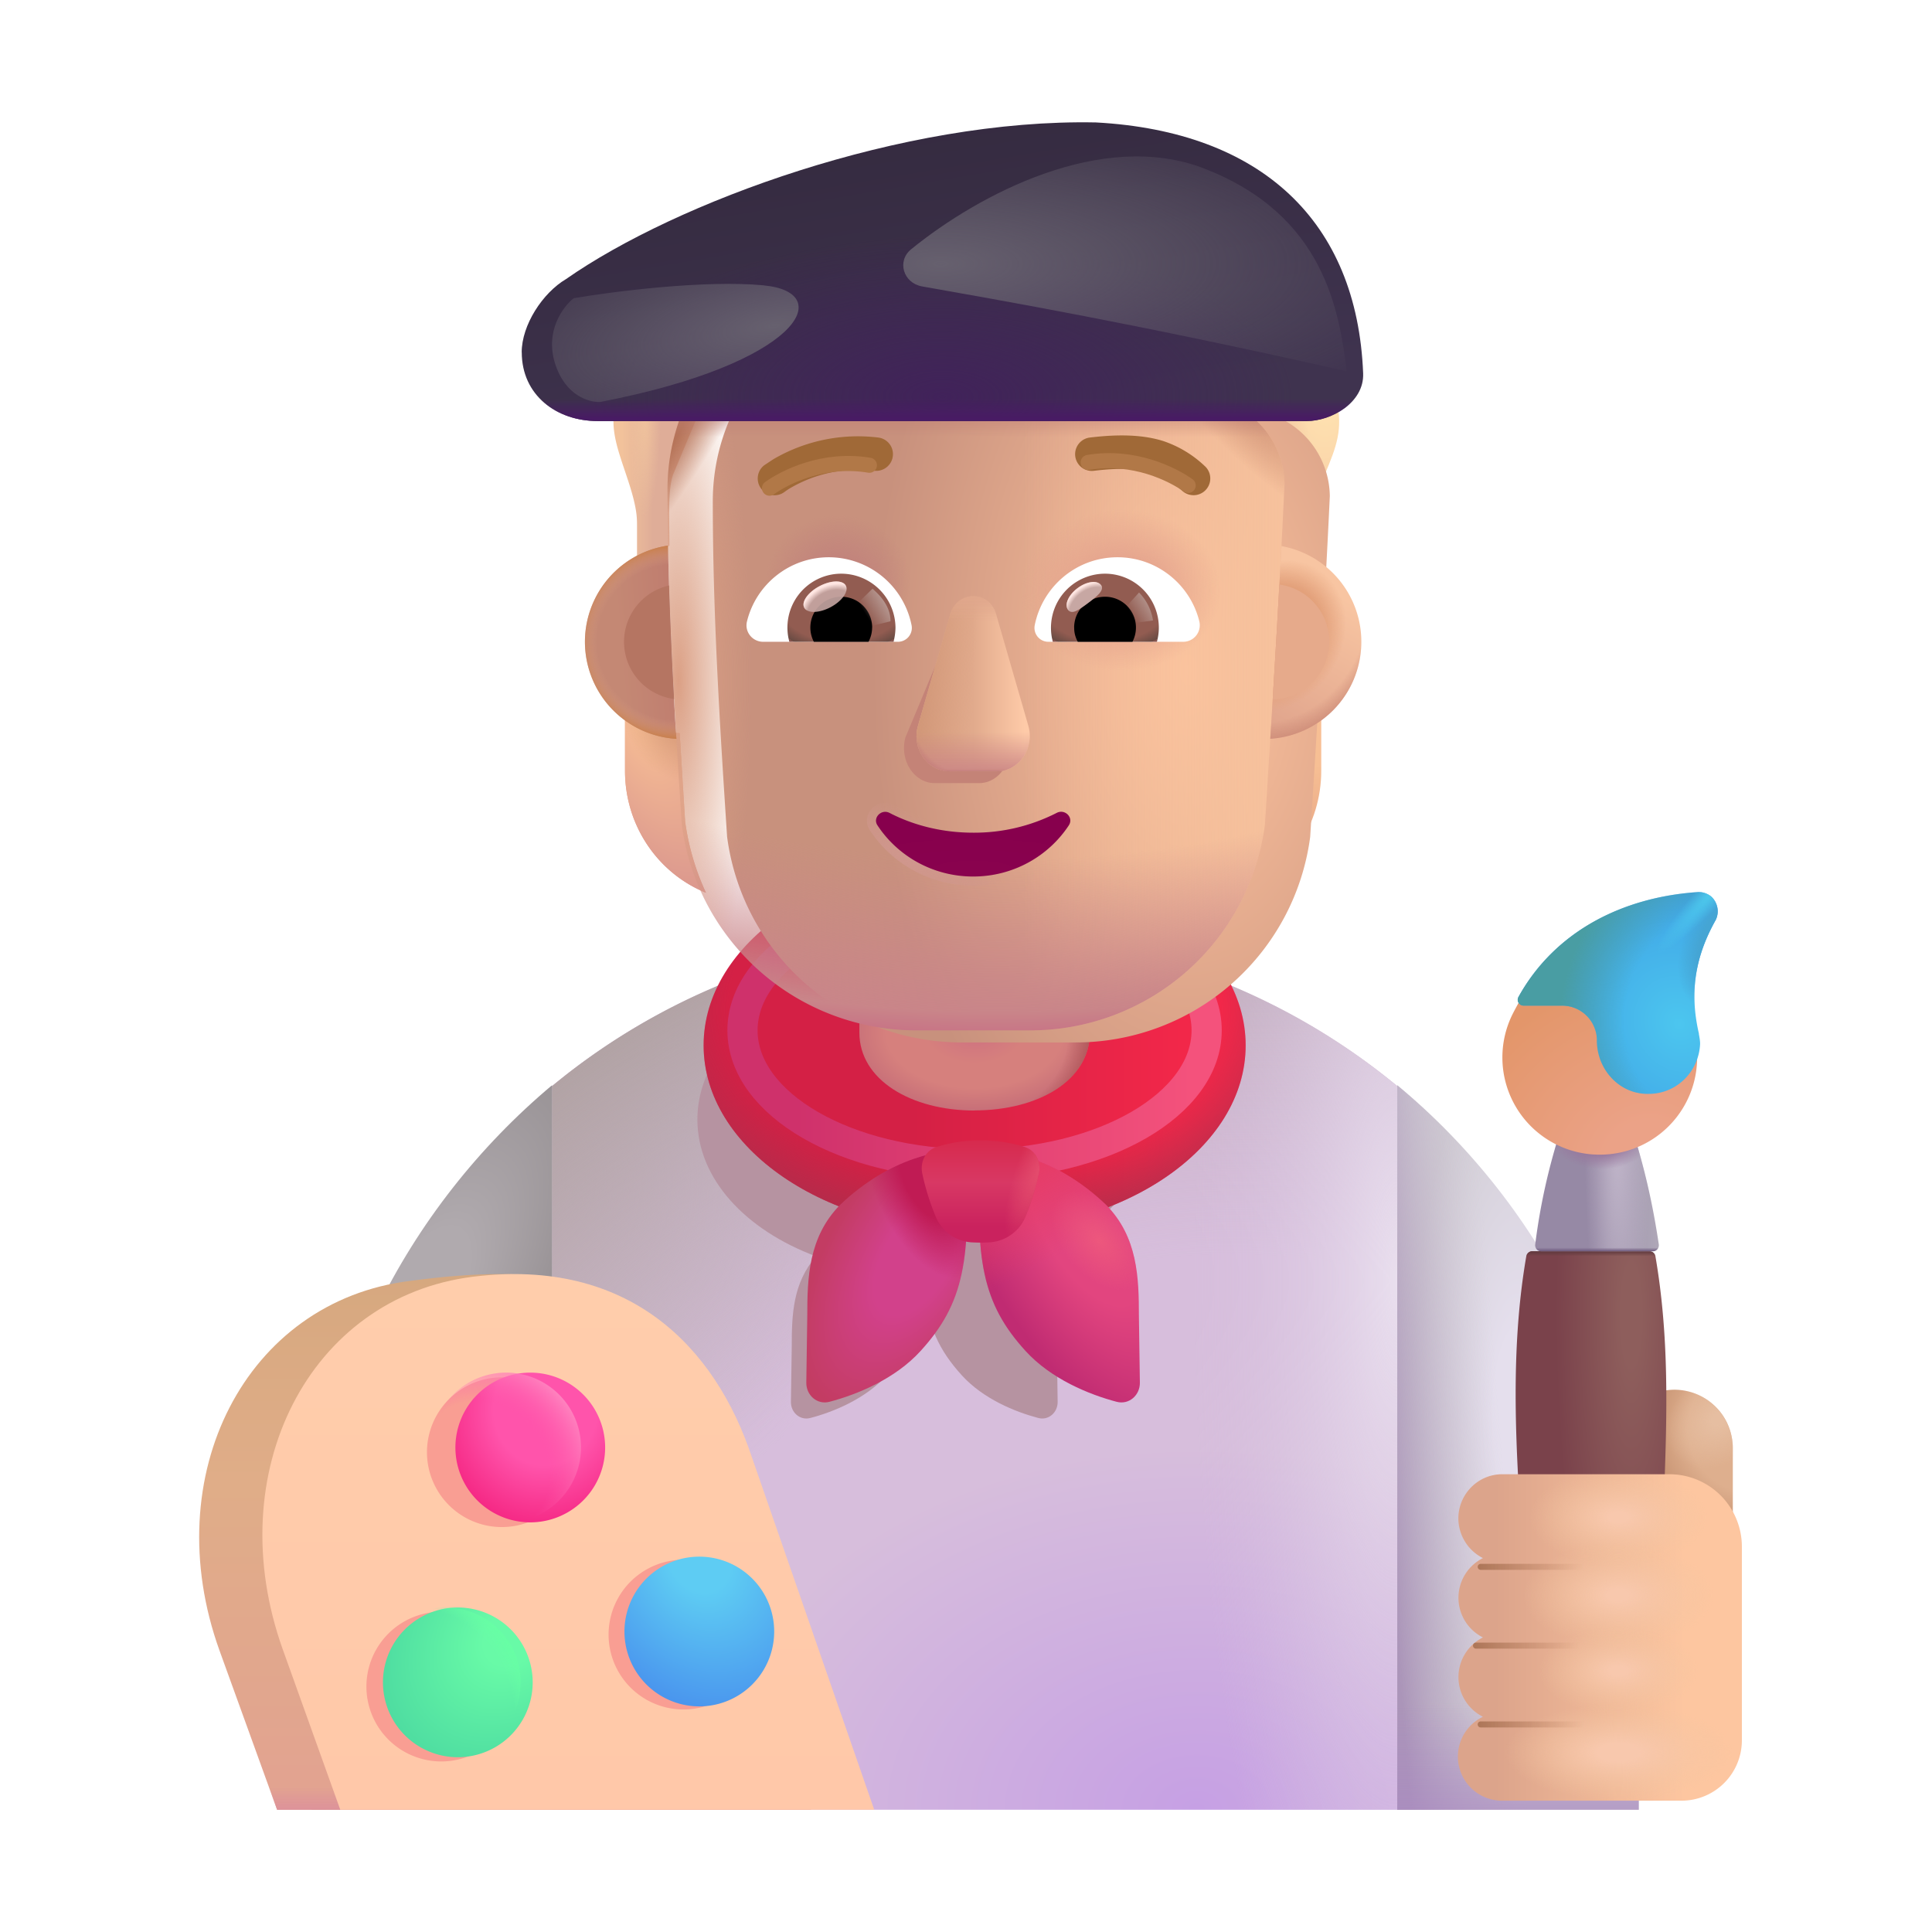
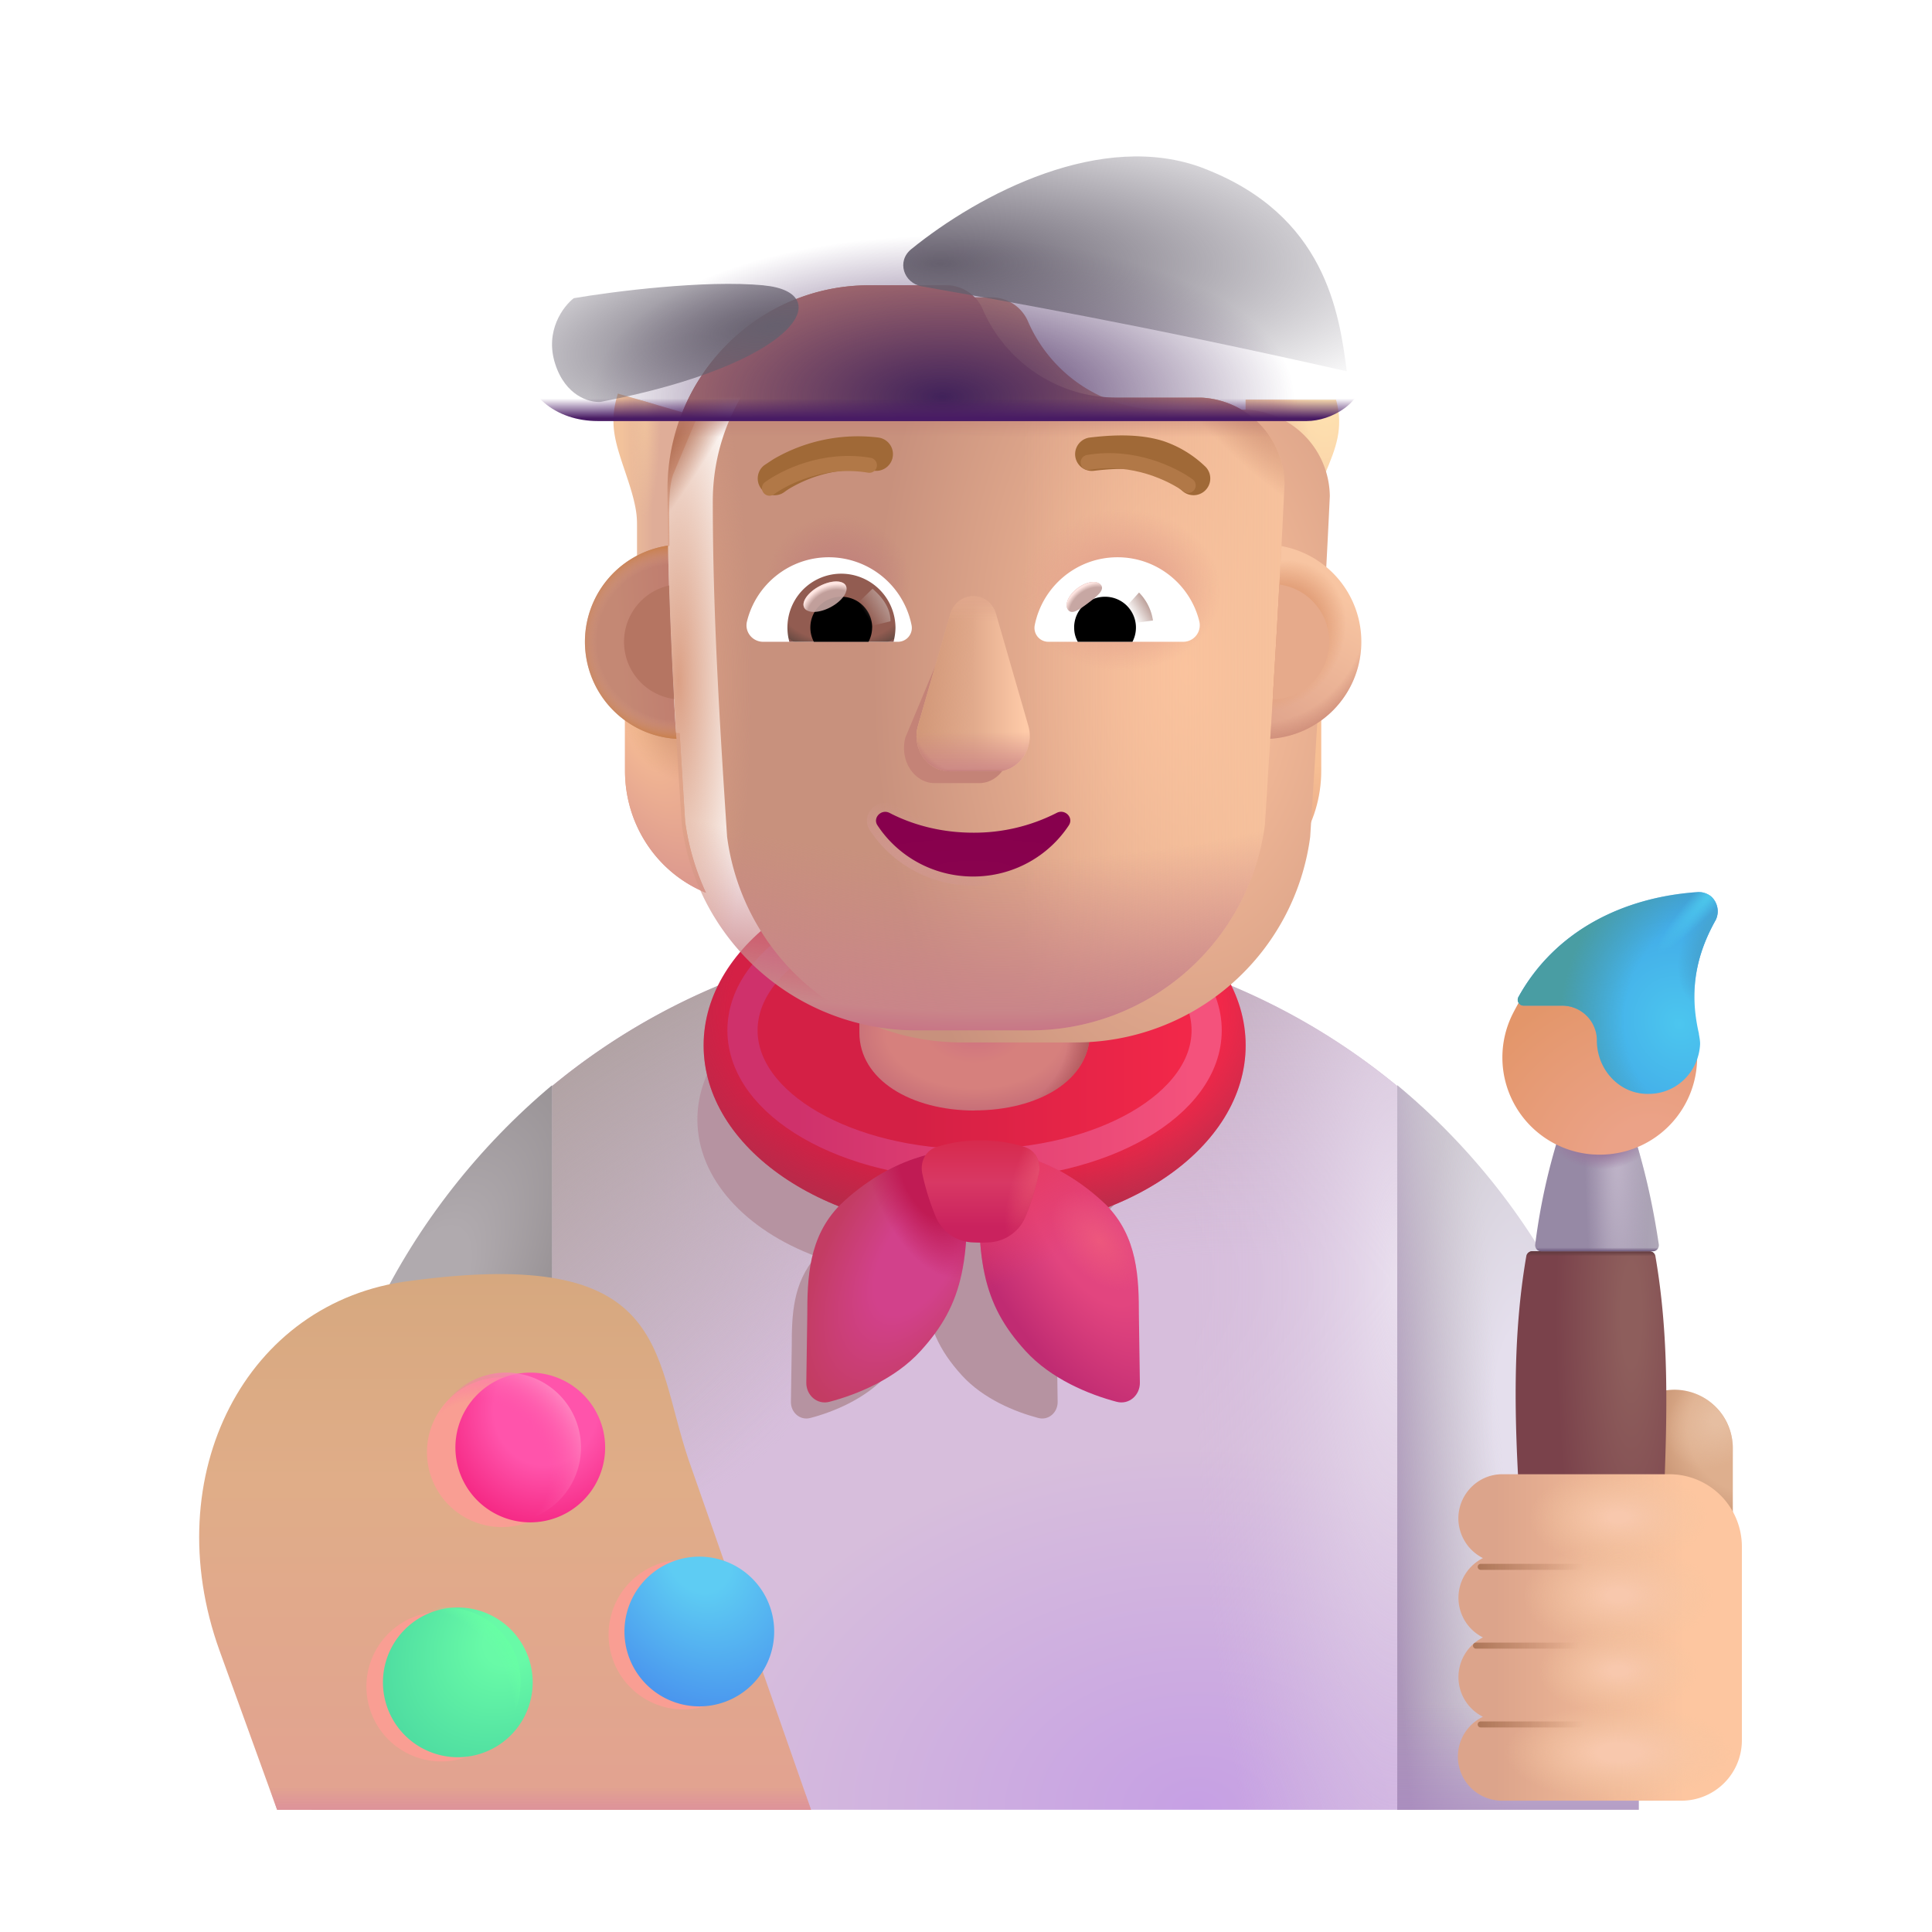
<svg xmlns="http://www.w3.org/2000/svg" fill="none" viewBox="0 0 32 32">
  <path fill="url(#svg-3ae3e7bf-a216-471f-bdec-e4c508ce366d-a)" d="M9.143 17.99a10.96 10.96 0 0 1 7-2.515c2.658 0 5.097.943 7 2.514v11.986h-14z" />
  <path fill="url(#svg-a5ac145d-3b98-4d59-a28c-96e71ea3761f-b)" d="M9.143 17.99a10.96 10.96 0 0 1 7-2.515c2.658 0 5.097.943 7 2.514v11.986h-14z" />
  <path fill="url(#svg-6b4b88d8-3fb1-4e02-af87-55842de98ae6-c)" d="M9.143 17.99a10.96 10.96 0 0 1 7-2.515c2.658 0 5.097.943 7 2.514v11.986h-14z" />
  <path fill="url(#svg-2205a7a9-3589-44d9-b722-be689daccf61-d)" d="M9.143 17.99a10.96 10.96 0 0 1 7-2.515c2.658 0 5.097.943 7 2.514v11.986h-14z" />
  <g filter="url(#svg-e33f9588-e437-486d-828c-74721fcdbdf9-e)">
    <path fill="#B693A1" fill-rule="evenodd" d="M17.101 20.81c1.172-.436 1.967-1.288 1.967-2.267 0-1.425-1.683-2.58-3.759-2.58s-3.758 1.155-3.758 2.58c0 .979.795 1.83 1.967 2.267-.389.436-.404.98-.404 1.486l-.014.924c-.002.176.152.312.323.266.381-.1.909-.315 1.264-.706.378-.415.565-.814.622-1.433.058.62.245 1.018.622 1.433.356.391.883.605 1.265.706.17.046.324-.09.322-.266-.003-.303-.01-.707-.013-.924 0-.505-.015-1.05-.404-1.486" clip-rule="evenodd" />
  </g>
  <ellipse cx="16.143" cy="17.314" fill="url(#svg-418fc25a-945f-4a10-8b69-e5303b4cee01-f)" rx="4.489" ry="3.08" />
  <ellipse cx="16.143" cy="17.314" fill="url(#svg-c29d54c9-7b68-4566-983a-8cf54cb13c7b-g)" rx="4.489" ry="3.08" />
  <g filter="url(#svg-18936ccd-70ee-4756-8f5c-2a446d824499-h)">
    <ellipse cx="16.142" cy="17.066" stroke="url(#svg-7c68fc21-5bba-41f8-8492-cdd88aafdb03-i)" stroke-width=".5" rx="3.844" ry="2.219" />
  </g>
  <g filter="url(#svg-4ab8fbb9-9eff-4404-9cc3-316a2c59da96-j)">
    <path fill="url(#svg-882156af-1334-4295-8baf-b2dfc9e7a8c5-k)" d="M14.064 19.957c.824-.79 1.717-.937 2.058-.89.133 1.792-.012 2.527-.723 3.308-.424.467-1.054.723-1.51.843-.203.054-.387-.107-.384-.318.004-.362.011-.844.016-1.103 0-.63.02-1.309.543-1.84" />
    <path fill="url(#svg-7368ad90-c028-4b6b-968d-531db2432f08-l)" d="M14.064 19.957c.824-.79 1.717-.937 2.058-.89.133 1.792-.012 2.527-.723 3.308-.424.467-1.054.723-1.51.843-.203.054-.387-.107-.384-.318.004-.362.011-.844.016-1.103 0-.63.02-1.309.543-1.84" />
  </g>
  <g filter="url(#svg-392b85b5-72a3-4017-9895-9f7b9519f682-m)">
    <path fill="url(#svg-de6aa705-892a-4742-8e6a-b1085743e9fc-n)" d="M18.221 19.957c-.824-.79-1.717-.937-2.058-.89-.133 1.792.011 2.527.722 3.308.425.467 1.055.723 1.51.843.204.054.388-.107.385-.318-.004-.362-.012-.844-.016-1.103 0-.63-.02-1.309-.543-1.84" />
    <path fill="url(#svg-f91d241f-bc74-47ff-8fd4-8dc89fc7177d-o)" d="M18.221 19.957c-.824-.79-1.717-.937-2.058-.89-.133 1.792.011 2.527.722 3.308.425.467 1.055.723 1.51.843.204.054.388-.107.385-.318-.004-.362-.012-.844-.016-1.103 0-.63-.02-1.309-.543-1.84" />
    <path fill="url(#svg-f9451635-7989-44a1-9387-ec384409e858-p)" d="M18.221 19.957c-.824-.79-1.717-.937-2.058-.89-.133 1.792.011 2.527.722 3.308.425.467 1.055.723 1.51.843.204.054.388-.107.385-.318-.004-.362-.012-.844-.016-1.103 0-.63-.02-1.309-.543-1.84" />
  </g>
  <path fill="url(#svg-29c40f45-71d8-4e2e-aa5b-7d04dfc8f710-q)" d="M5.143 26.475c-.02-3.41 1.582-6.47 4-8.5v11.98l-3.98.02z" />
  <g filter="url(#svg-f497f5f9-e378-4364-89ad-517a8b8a5a64-r)">
    <path fill="url(#svg-807fd9e4-3879-453d-9db1-f2dc063aa4c9-s)" d="M15.413 19.097a2.4 2.4 0 0 1 .729-.11c.297 0 .546.052.729.11.185.06.277.251.236.441a4 4 0 0 1-.222.714.69.69 0 0 1-.609.426c-.12.005-.148.005-.27 0a.69.69 0 0 1-.607-.426 4 4 0 0 1-.223-.714c-.04-.19.052-.382.237-.44" />
    <path fill="url(#svg-cf0774de-ad3b-4cc3-b6ba-c16237b71f9c-t)" d="M15.413 19.097a2.4 2.4 0 0 1 .729-.11c.297 0 .546.052.729.11.185.06.277.251.236.441a4 4 0 0 1-.222.714.69.69 0 0 1-.609.426c-.12.005-.148.005-.27 0a.69.69 0 0 1-.607-.426 4 4 0 0 1-.223-.714c-.04-.19.052-.382.237-.44" />
  </g>
  <path fill="url(#svg-b847870a-8189-4bec-a818-faa9bc61ac39-u)" d="M4.59 29.975h8.843l-2.031-5.805c-.602-1.791-.32-3.533-4.61-2.954-2.718.333-4.203 3.217-3.156 6.123z" />
  <path fill="url(#svg-edc04b64-4d7b-459e-a3b6-69dd313cf223-v)" d="M4.59 29.975h8.843l-2.031-5.805c-.602-1.791-.32-3.533-4.61-2.954-2.718.333-4.203 3.217-3.156 6.123z" />
  <g filter="url(#svg-1b476b94-6f49-49ae-8e08-8c03c37ad9b4-w)">
-     <path fill="url(#svg-d0ae2f5f-eb56-4307-afba-bc7ac7740105-x)" d="M5.636 29.975h8.844l-2.031-5.852c-.602-1.805-2.022-3.296-4.61-2.977-2.718.336-4.203 3.243-3.156 6.172z" />
-   </g>
+     </g>
  <g filter="url(#svg-b89406f0-8003-4c89-9e0c-0244706bd1bb-y)">
    <path fill="#F99E93" d="M8.312 25.293a1.24 1.24 0 1 0 0-2.48 1.24 1.24 0 0 0 0 2.48" />
  </g>
  <g filter="url(#svg-5d1c26dd-2ef9-4b8c-b6b1-072ff2300531-z)">
    <path fill="#F99E93" d="M11.32 28.314a1.24 1.24 0 1 0 0-2.48 1.24 1.24 0 0 0 0 2.48" />
  </g>
  <g filter="url(#svg-92cb8f35-e17c-4aed-bb6f-5b2c1bd29602-A)">
    <path fill="#F99E93" d="M7.309 29.175a1.24 1.24 0 1 0 0-2.48 1.24 1.24 0 0 0 0 2.48" />
  </g>
  <g filter="url(#svg-e3fba991-ec84-4071-bce3-a638f59bb98b-B)">
    <path fill="url(#svg-bcb05060-98d9-40cc-8bc9-2524b9f566d1-C)" d="M8.383 25.215a1.24 1.24 0 1 0 0-2.48 1.24 1.24 0 0 0 0 2.48" />
  </g>
  <path fill="url(#svg-eff9afe2-de93-41b3-9658-ee6036a1cc13-D)" d="M8.383 25.215a1.24 1.24 0 1 0 0-2.48 1.24 1.24 0 0 0 0 2.48" />
  <g filter="url(#svg-8dee3ce6-7947-4ecc-b019-75946e3918db-E)">
    <path fill="url(#svg-c4eef8f8-ede7-4f33-8078-b0cd4e4d777e-F)" d="M11.383 28.263a1.24 1.24 0 1 0 0-2.48 1.24 1.24 0 0 0 0 2.48" />
  </g>
  <g filter="url(#svg-f1a1a588-27df-4f76-97d9-e11728ec2f04-G)">
    <path fill="url(#svg-9e3d08c4-adbd-49c6-9176-ec1dca87950e-H)" d="M7.383 29.105a1.24 1.24 0 1 0 0-2.48 1.24 1.24 0 0 0 0 2.48" />
  </g>
  <path fill="url(#svg-54d59077-020f-4904-bf2d-269ebabe2d9a-I)" d="M7.383 29.105a1.24 1.24 0 1 0 0-2.48 1.24 1.24 0 0 0 0 2.48" />
  <path fill="url(#svg-94fc1fe9-dc87-4286-abea-0d017a00740a-J)" d="M16.142 18.394c-1.05 0-1.908-.507-1.908-1.291V14.41c0-1.11.858-2.017 1.908-2.017s1.91.907 1.91 2.017v2.692c0 .796-.86 1.29-1.91 1.29" />
  <path fill="url(#svg-a1e23e6c-d501-4a70-9680-8321969f78a3-K)" d="M16.142 18.394c-1.05 0-1.908-.507-1.908-1.291V14.41c0-1.11.858-2.017 1.908-2.017s1.91.907 1.91 2.017v2.692c0 .796-.86 1.29-1.91 1.29" />
  <path fill="url(#svg-be07915f-32d4-4a51-94be-63b6e903e794-L)" d="M27.734 23.018a.97.97 0 0 1 .967.967V26.2h-1.934v-2.215a.976.976 0 0 1 .967-.967" />
  <path fill="url(#svg-5dccedb5-2934-4c56-8bd8-5ee93060d474-M)" d="M27.734 23.018a.97.97 0 0 1 .967.967V26.2h-1.934v-2.215a.976.976 0 0 1 .967-.967" />
  <path fill="url(#svg-793184bc-e9a7-4540-b8a2-d1be8eff6d1f-N)" d="M23.143 29.975v-12c2.44 2.023 4 5.078 4 8.494v3.506z" />
  <path fill="url(#svg-6447fb6e-cd6f-4fc6-bcb2-415ea7c3a627-O)" d="M23.143 29.975v-12c2.44 2.023 4 5.078 4 8.494v3.506z" />
  <path fill="url(#svg-1d8c5ef8-8d1e-49f0-9950-d5cf261d2ac2-P)" d="M23.143 29.975v-12c2.44 2.023 4 5.078 4 8.494v3.506z" />
  <path fill="url(#svg-8d1577d1-a44f-4624-9d92-8bae80dcb21f-Q)" d="M25.378 20.725a.1.1 0 0 0-.098.082c-.23 1.338-.199 2.695-.107 4.134l.61 4.304c.04.28.286.5.571.5.297 0 .541-.21.572-.5l.63-4.35c.06-1.493.092-2.753-.137-4.088a.1.1 0 0 0-.098-.082z" />
  <path fill="url(#svg-c2d9d99d-9478-463b-b241-9106713c8059-R)" d="M25.378 20.725a.1.1 0 0 0-.098.082c-.23 1.338-.199 2.695-.107 4.134l.61 4.304c.04.28.286.5.571.5.297 0 .541-.21.572-.5l.63-4.35c.06-1.493.092-2.753-.137-4.088a.1.1 0 0 0-.098-.082z" />
  <g filter="url(#svg-dc94102a-8a75-4f46-a306-8a80a15dec6c-S)">
    <path fill="url(#svg-ed24993b-c4d4-4aed-968a-a9eaf08ee608-T)" d="M27.277 20.725a.1.1 0 0 0 .098-.114c-.099-.662-.234-1.262-.432-1.876h-1.2a10.3 10.3 0 0 0-.415 1.878.1.1 0 0 0 .098.112z" />
    <path fill="url(#svg-371224c3-4d27-4cf8-aae9-67b7e27bc348-U)" d="M27.277 20.725a.1.1 0 0 0 .098-.114c-.099-.662-.234-1.262-.432-1.876h-1.2a10.3 10.3 0 0 0-.415 1.878.1.1 0 0 0 .098.112z" />
    <path fill="url(#svg-903cf30e-62b3-40e1-b3d9-17c2f41fcbc7-V)" d="M27.277 20.725a.1.1 0 0 0 .098-.114c-.099-.662-.234-1.262-.432-1.876h-1.2a10.3 10.3 0 0 0-.415 1.878.1.1 0 0 0 .098.112z" />
    <path fill="url(#svg-900863a1-df44-4029-9eb0-96c4219f54a0-W)" d="M27.277 20.725a.1.1 0 0 0 .098-.114c-.099-.662-.234-1.262-.432-1.876h-1.2a10.3 10.3 0 0 0-.415 1.878.1.1 0 0 0 .098.112z" />
  </g>
  <path fill="url(#svg-5a76d5dc-ba3c-4e80-96d2-bcaac23a920b-X)" d="m25.169 16.58.685-.093c.322 0 .735.472.735.794 0 .473.136.55.609.55.454.01.86 0 .907-.436q.005.058.005.117a1.61 1.61 0 0 1-1.613 1.613 1.61 1.61 0 0 1-1.43-2.355c.01-.021.091-.17.102-.19" />
  <g filter="url(#svg-01d7c631-6685-4a46-a924-81bb45baac5a-Y)">
    <path fill="url(#svg-ee9f1092-dcaf-4b90-8100-40feb93f6373-Z)" d="M28.293 14.9a.33.33 0 0 0-.215-.075c-1.248.082-2.375.649-2.978 1.739a.096.096 0 0 0 .086.142h.634c.322 0 .58.258.58.58 0 .473.366.882.839.882.473.01.85-.365.87-.828 0-.053-.01-.107-.02-.161v-.01c-.162-.7-.054-1.29.279-1.882a.33.33 0 0 0-.075-.387" />
    <path fill="url(#svg-88413a90-ccb1-4a17-a99f-f5baa18aa6ec-aa)" d="M28.293 14.9a.33.33 0 0 0-.215-.075c-1.248.082-2.375.649-2.978 1.739a.096.096 0 0 0 .086.142h.634c.322 0 .58.258.58.58 0 .473.366.882.839.882.473.01.85-.365.87-.828 0-.053-.01-.107-.02-.161v-.01c-.162-.7-.054-1.29.279-1.882a.33.33 0 0 0-.075-.387" />
    <path fill="url(#svg-98d1d92a-220f-40ab-b6d3-6e2dcf3183ac-ab)" d="M28.293 14.9a.33.33 0 0 0-.215-.075c-1.248.082-2.375.649-2.978 1.739a.096.096 0 0 0 .086.142h.634c.322 0 .58.258.58.58 0 .473.366.882.839.882.473.01.85-.365.87-.828 0-.053-.01-.107-.02-.161v-.01c-.162-.7-.054-1.29.279-1.882a.33.33 0 0 0-.075-.387" />
    <path fill="url(#svg-19b8ba93-ee88-4627-8f7a-4978b1c372ae-ac)" d="M28.293 14.9a.33.33 0 0 0-.215-.075c-1.248.082-2.375.649-2.978 1.739a.096.096 0 0 0 .086.142h.634c.322 0 .58.258.58.58 0 .473.366.882.839.882.473.01.85-.365.87-.828 0-.053-.01-.107-.02-.161v-.01c-.162-.7-.054-1.29.279-1.882a.33.33 0 0 0-.075-.387" />
  </g>
  <g filter="url(#svg-f177e568-ddea-4a75-b8d7-114d0bfe60c0-ad)">
    <path fill="url(#svg-0364cb9e-7e37-4539-8fe2-c64936c0639a-ae)" d="M24.005 25.3c0-.401.325-.732.726-.732h2.77a1.2 1.2 0 0 1 1.2 1.2v3.207a1 1 0 0 1-1 1h-2.97a.731.731 0 0 1-.319-1.39.735.735 0 0 1 0-1.314.735.735 0 0 1 0-1.314.74.74 0 0 1-.407-.657" />
    <path fill="url(#svg-85ef11c5-9e68-4095-a259-dbb4a3ccb3d3-af)" d="M24.005 25.3c0-.401.325-.732.726-.732h2.77a1.2 1.2 0 0 1 1.2 1.2v3.207a1 1 0 0 1-1 1h-2.97a.731.731 0 0 1-.319-1.39.735.735 0 0 1 0-1.314.735.735 0 0 1 0-1.314.74.74 0 0 1-.407-.657" />
    <path fill="url(#svg-49830b9a-1dc0-42e1-aa0d-cc4aeffec870-ag)" d="M24.005 25.3c0-.401.325-.732.726-.732h2.77a1.2 1.2 0 0 1 1.2 1.2v3.207a1 1 0 0 1-1 1h-2.97a.731.731 0 0 1-.319-1.39.735.735 0 0 1 0-1.314.735.735 0 0 1 0-1.314.74.74 0 0 1-.407-.657" />
    <path fill="url(#svg-31d8b064-3180-4a61-99dd-3a8195339574-ah)" d="M24.005 25.3c0-.401.325-.732.726-.732h2.77a1.2 1.2 0 0 1 1.2 1.2v3.207a1 1 0 0 1-1 1h-2.97a.731.731 0 0 1-.319-1.39.735.735 0 0 1 0-1.314.735.735 0 0 1 0-1.314.74.74 0 0 1-.407-.657" />
    <path fill="url(#svg-c8255952-5de7-49d5-bde5-13de45e938c5-ai)" d="M24.005 25.3c0-.401.325-.732.726-.732h2.77a1.2 1.2 0 0 1 1.2 1.2v3.207a1 1 0 0 1-1 1h-2.97a.731.731 0 0 1-.319-1.39.735.735 0 0 1 0-1.314.735.735 0 0 1 0-1.314.74.74 0 0 1-.407-.657" />
  </g>
  <g filter="url(#svg-ea8adf83-5a67-44ef-9648-875ec074e2c1-aj)">
    <path stroke="url(#svg-9703e213-3a31-4df8-ae6e-cc092baf0afd-ak)" stroke-linecap="round" stroke-width=".1" d="M24.525 25.952h1.797" />
  </g>
  <g filter="url(#svg-c403206a-873b-420a-9193-e65987080bf9-al)">
    <path stroke="url(#svg-67c53dd2-6f0c-476e-b7b1-5092b04b4465-am)" stroke-linecap="round" stroke-width=".1" d="M24.447 27.257h1.797" />
  </g>
  <g filter="url(#svg-9de16b4b-f1df-4a70-beb5-8888072778a5-an)">
    <path stroke="url(#svg-ec3c44cf-9031-4302-a1bb-9dd2d5b97e66-ao)" stroke-linecap="round" stroke-width=".1" d="M24.525 28.562h1.797" />
  </g>
  <path fill="url(#svg-e2d3dc55-4716-4b4c-aeb8-de9460b3abb2-ap)" d="M20.632 6.934c.182.15.604.549.604 1.08 0 .323-.02.719-.04 1.039.183.032.305.074.47.155.003-.293.045-.701.14-.99.049-.146.104-.28.157-.408.158-.382.296-.715.167-1.189h-1.498z" />
  <path fill="url(#svg-e7b0395e-2863-4dfa-a14f-f5c0cd3b1e6b-aq)" d="M20.632 6.934c.182.15.604.549.604 1.08 0 .323-.02.719-.04 1.039.183.032.305.074.47.155.003-.293.045-.701.14-.99.049-.146.104-.28.157-.408.158-.382.296-.715.167-1.189h-1.498z" />
  <path fill="url(#svg-5139da37-d13c-48d1-8dfe-4ace4500a0f8-ar)" d="m11.55 6.901-.402.96c-.088.268-.06.68-.06 1.18a1.6 1.6 0 0 0-.537.176v-.5c0-.15 0-.312-.154-.776l-.04-.12c-.172-.51-.274-.811-.123-1.302z" />
  <path fill="url(#svg-37327883-dac3-4617-a163-b5195df506a9-as)" d="m11.55 6.901-.402.96c-.088.268-.06.68-.06 1.18a1.6 1.6 0 0 0-.537.176v-.5c0-.15 0-.312-.154-.776l-.04-.12c-.172-.51-.274-.811-.123-1.302z" />
  <path fill="url(#svg-ab59b3bf-fd38-4fa0-92d2-4ac241a6a9a1-at)" d="M20.98 12.145c.335-.01.649-.124.904-.308v.93c0 .894-.532 1.69-1.34 2.02q.257-.546.345-1.18z" />
  <path fill="url(#svg-72ceda3f-46ad-484d-ad98-bcade91a4611-au)" d="M11.257 12.145a1.64 1.64 0 0 1-.905-.308v.93c0 .894.532 1.69 1.341 2.02a4.1 4.1 0 0 1-.345-1.18z" />
-   <path fill="url(#svg-0da87bb2-1640-448f-94bd-da66d20ea31d-av)" d="M11.257 12.145a1.64 1.64 0 0 1-.905-.308v.93c0 .894.532 1.69 1.341 2.02a4.1 4.1 0 0 1-.345-1.18z" />
  <path fill="url(#svg-59e5454b-a34d-454e-a4fc-0a51b635b2e8-aw)" d="M11.257 12.145a1.64 1.64 0 0 1-.905-.308v.93c0 .894.532 1.69 1.341 2.02a4.1 4.1 0 0 1-.345-1.18z" />
  <path fill="url(#svg-c42550c0-296f-4e06-8a57-869dc4c9ff04-ax)" d="M11.257 12.145a1.64 1.64 0 0 1-.905-.308v.93c0 .894.532 1.69 1.341 2.02a4.1 4.1 0 0 1-.345-1.18z" />
  <g filter="url(#svg-cce5b259-cf56-44a3-abbc-061d9483da97-ay)">
    <path fill="url(#svg-4e794418-c71a-4382-a62c-c816ea457d5c-az)" d="M11.293 13.66a3.916 3.916 0 0 0 3.886 3.406h1.887a3.916 3.916 0 0 0 3.885-3.406c.118-1.883.237-3.76.325-5.642a1.45 1.45 0 0 0-1.38-1.432h-1.4c-.954 0-1.819-.563-2.211-1.443a.66.66 0 0 0-.616-.418h-1.273c-1.845 0-3.34 1.512-3.34 3.379 0 1.86.115 3.691.237 5.556" />
  </g>
  <path fill="url(#svg-4610d5a7-cfdf-416c-88fb-7232f571d5d7-aA)" d="M11.293 13.66a3.916 3.916 0 0 0 3.886 3.406h1.887a3.916 3.916 0 0 0 3.885-3.406c.118-1.883.237-3.76.325-5.642a1.45 1.45 0 0 0-1.38-1.432h-1.4c-.954 0-1.819-.563-2.211-1.443a.66.66 0 0 0-.616-.418h-1.273c-1.845 0-3.34 1.512-3.34 3.379 0 1.86.115 3.691.237 5.556" />
  <path fill="url(#svg-02a6aff9-19b8-439e-b099-168765c480d9-aB)" d="M11.293 13.66a3.916 3.916 0 0 0 3.886 3.406h1.887a3.916 3.916 0 0 0 3.885-3.406c.118-1.883.237-3.76.325-5.642a1.45 1.45 0 0 0-1.38-1.432h-1.4c-.954 0-1.819-.563-2.211-1.443a.66.66 0 0 0-.616-.418h-1.273c-1.845 0-3.34 1.512-3.34 3.379 0 1.86.115 3.691.237 5.556" />
  <path fill="url(#svg-f4c4ae9a-3b21-4235-9211-c64b54113766-aC)" d="M11.293 13.66a3.916 3.916 0 0 0 3.886 3.406h1.887a3.916 3.916 0 0 0 3.885-3.406c.118-1.883.237-3.76.325-5.642a1.45 1.45 0 0 0-1.38-1.432h-1.4c-.954 0-1.819-.563-2.211-1.443a.66.66 0 0 0-.616-.418h-1.273c-1.845 0-3.34 1.512-3.34 3.379 0 1.86.115 3.691.237 5.556" />
  <path fill="url(#svg-1c2f479f-33cd-4c85-a8f1-9f2666b2877d-aD)" d="M11.293 13.66a3.916 3.916 0 0 0 3.886 3.406h1.887a3.916 3.916 0 0 0 3.885-3.406c.118-1.883.237-3.76.325-5.642a1.45 1.45 0 0 0-1.38-1.432h-1.4c-.954 0-1.819-.563-2.211-1.443a.66.66 0 0 0-.616-.418h-1.273c-1.845 0-3.34 1.512-3.34 3.379 0 1.86.115 3.691.237 5.556" />
  <path fill="url(#svg-c9f8424e-54f8-4ffd-b279-bd77b9dc21dc-aE)" d="M11.293 13.66a3.916 3.916 0 0 0 3.886 3.406h1.887a3.916 3.916 0 0 0 3.885-3.406c.118-1.883.237-3.76.325-5.642a1.45 1.45 0 0 0-1.38-1.432h-1.4c-.954 0-1.819-.563-2.211-1.443a.66.66 0 0 0-.616-.418h-1.273c-1.845 0-3.34 1.512-3.34 3.379 0 1.86.115 3.691.237 5.556" />
  <path fill="url(#svg-dd121d38-6e98-4891-9501-d0e2f1be8798-aF)" d="M11.293 13.66a3.916 3.916 0 0 0 3.886 3.406h1.887a3.916 3.916 0 0 0 3.885-3.406c.118-1.883.237-3.76.325-5.642a1.45 1.45 0 0 0-1.38-1.432h-1.4c-.954 0-1.819-.563-2.211-1.443a.66.66 0 0 0-.616-.418h-1.273c-1.845 0-3.34 1.512-3.34 3.379 0 1.86.115 3.691.237 5.556" />
  <path fill="url(#svg-02030132-7800-45d0-9159-880ced923c2d-aG)" d="M11.293 13.66a3.916 3.916 0 0 0 3.886 3.406h1.887a3.916 3.916 0 0 0 3.885-3.406c.118-1.883.237-3.76.325-5.642a1.45 1.45 0 0 0-1.38-1.432h-1.4c-.954 0-1.819-.563-2.211-1.443a.66.66 0 0 0-.616-.418h-1.273c-1.845 0-3.34 1.512-3.34 3.379 0 1.86.115 3.691.237 5.556" />
  <path fill="url(#svg-304e863e-c1c4-488a-af2b-65679d815f5a-aH)" d="M11.293 13.66a3.916 3.916 0 0 0 3.886 3.406h1.887a3.916 3.916 0 0 0 3.885-3.406c.118-1.883.237-3.76.325-5.642a1.45 1.45 0 0 0-1.38-1.432h-1.4c-.954 0-1.819-.563-2.211-1.443a.66.66 0 0 0-.616-.418h-1.273c-1.845 0-3.34 1.512-3.34 3.379 0 1.86.115 3.691.237 5.556" />
  <path fill="url(#svg-fa44cdf0-4c08-405a-92d3-fee577a6197b-aI)" d="M11.293 13.66a3.916 3.916 0 0 0 3.886 3.406h1.887a3.916 3.916 0 0 0 3.885-3.406c.118-1.883.237-3.76.325-5.642a1.45 1.45 0 0 0-1.38-1.432h-1.4c-.954 0-1.819-.563-2.211-1.443a.66.66 0 0 0-.616-.418h-1.273c-1.845 0-3.34 1.512-3.34 3.379 0 1.86.115 3.691.237 5.556" />
  <path fill="url(#svg-0648cd55-4765-4b88-9c2b-451a6d2e8905-aJ)" d="M11.293 13.66a3.916 3.916 0 0 0 3.886 3.406h1.887a3.916 3.916 0 0 0 3.885-3.406c.118-1.883.237-3.76.325-5.642a1.45 1.45 0 0 0-1.38-1.432h-1.4c-.954 0-1.819-.563-2.211-1.443a.66.66 0 0 0-.616-.418h-1.273c-1.845 0-3.34 1.512-3.34 3.379 0 1.86.115 3.691.237 5.556" />
  <g filter="url(#svg-304fc09e-995e-4eef-84ff-f37c6d32f473-aK)">
    <path fill="#C48377" d="m15.688 10.56-.692 1.655c-.102.378.142.756.486.756h.735c.345 0 .588-.384.487-.756l-.497-1.838c-.106-.408-.408-.225-.52.182" />
  </g>
  <g filter="url(#svg-c3c38b15-bd33-4bb1-b933-5e8fdb35774f-aL)">
    <path fill="url(#svg-be5605d4-f305-43d0-949f-a5a14e078ef7-aM)" d="m15.736 10.18-.531 1.839c-.109.378.152.756.52.756h.787c.368 0 .629-.384.52-.756l-.531-1.838c-.114-.408-.646-.408-.765 0" />
    <path fill="url(#svg-4126ac14-e7a7-43d4-856b-619f6e755edf-aN)" d="m15.736 10.18-.531 1.839c-.109.378.152.756.52.756h.787c.368 0 .629-.384.52-.756l-.531-1.838c-.114-.408-.646-.408-.765 0" />
    <path fill="url(#svg-1a5cd1e7-3288-4b45-9bd4-d03bf70dcf2e-aO)" d="m15.736 10.18-.531 1.839c-.109.378.152.756.52.756h.787c.368 0 .629-.384.52-.756l-.531-1.838c-.114-.408-.646-.408-.765 0" />
    <path fill="url(#svg-472b3f79-e8c8-491b-a6b2-d855262d7808-aP)" d="m15.736 10.18-.531 1.839c-.109.378.152.756.52.756h.787c.368 0 .629-.384.52-.756l-.531-1.838c-.114-.408-.646-.408-.765 0" />
  </g>
  <path fill="url(#svg-4449882a-c859-406b-80e2-111b1ddf2837-aQ)" d="m15.736 10.18-.531 1.839c-.109.378.152.756.52.756h.787c.368 0 .629-.384.52-.756l-.531-1.838c-.114-.408-.646-.408-.765 0" />
  <path fill="url(#svg-cf60873f-d9e0-4f7f-91bb-f05212af062d-aR)" d="m15.736 10.18-.531 1.839c-.109.378.152.756.52.756h.787c.368 0 .629-.384.52-.756l-.531-1.838c-.114-.408-.646-.408-.765 0" />
  <g filter="url(#svg-b98c7421-6ee4-4dd6-af64-2eefae62ef78-aS)">
    <path stroke="url(#svg-5afe192b-8197-48b5-bce6-648ad32bb54b-aT)" stroke-width=".15" d="M14.768 13.397h-.001a.23.23 0 0 0-.271.047.21.21 0 0 0-.023.27c.348.528.955.88 1.646.88.69 0 1.297-.352 1.645-.88a.214.214 0 0 0-.023-.273.23.23 0 0 0-.271-.044c-.39.203-.85.32-1.351.32-.496 0-.961-.117-1.351-.32Z" />
  </g>
  <path fill="url(#svg-ae9347cd-5eba-421b-9b36-80225bf33eae-aU)" d="M16.119 13.792c-.508 0-.985-.12-1.386-.328-.137-.07-.284.084-.198.208.335.508.919.846 1.584.846.664 0 1.248-.338 1.583-.846.086-.129-.061-.278-.198-.209a3 3 0 0 1-1.386.329" />
  <g filter="url(#svg-88e06087-721f-47bb-91ed-edb51037d50e-aV)">
    <path fill="#A06937" d="M19.851 7.916a1.85 1.85 0 0 0-.687-.412c-.304-.095-.686-.121-1.213-.057a.277.277 0 1 0 .068.551c.48-.059.776-.028.978.035.198.063.333.164.49.301a.277.277 0 0 0 .364-.418" />
  </g>
  <g filter="url(#svg-bf44b394-eb8f-478f-9074-51ca0aa0b42d-aW)">
    <path fill="#A06937" d="M12.708 7.807a2.774 2.774 0 0 1 1.739-.36.277.277 0 1 1-.068.55 2.22 2.22 0 0 0-1.387.286 1 1 0 0 0-.091.06l-.003.002a.277.277 0 0 1-.34-.439z" />
  </g>
  <path fill="#fff" d="M18.51 9.23c.652 0 1.204.45 1.354 1.06a.274.274 0 0 1-.267.34h-2.232a.23.23 0 0 1-.227-.272c.126-.64.69-1.128 1.371-1.128" />
-   <path fill="url(#svg-be4427ba-e718-4fc4-83d5-1d924f0ba574-aX)" d="M18.302 9.502a.892.892 0 0 1 .86 1.128h-1.724a.896.896 0 0 1 .864-1.128" />
  <path fill="#000" d="M17.791 10.395c0-.284.228-.511.511-.511a.51.51 0 0 1 .455.746h-.905a.46.46 0 0 1-.06-.235" />
  <g filter="url(#svg-69b58dbb-72d2-4dda-a541-6e82c35ca4a3-aY)">
    <path fill="#C7A7A3" d="M18.237 9.69c.063.086-.07.19-.22.303-.152.113-.264.192-.328.107-.063-.085.008-.246.159-.359s.325-.135.389-.05" />
    <path fill="url(#svg-8ef9c150-c566-4d45-9e40-0bb4bd873fea-aZ)" d="M18.237 9.69c.063.086-.07.19-.22.303-.152.113-.264.192-.328.107-.063-.085.008-.246.159-.359s.325-.135.389-.05" />
  </g>
  <g filter="url(#svg-f0d88fea-790d-41c7-93c6-ddcbf51bec41-ba)">
    <path fill="url(#svg-70e9fc15-0336-420d-91e3-667a6b112d9c-bb)" d="M19.097 10.277a.84.84 0 0 0-.231-.463l-.26.286.117.228z" />
  </g>
  <path fill="#fff" d="M13.728 9.23c-.654 0-1.205.45-1.355 1.06-.045.174.089.34.267.34h2.231a.23.23 0 0 0 .228-.272 1.4 1.4 0 0 0-1.372-1.128" />
  <path fill="url(#svg-08e238ff-5693-4ab3-aaeb-dc1f8dc690b4-bc)" d="M13.934 9.502a.892.892 0 0 0-.86 1.128H14.8a1 1 0 0 0 .032-.235.9.9 0 0 0-.897-.893" />
  <path fill="#000" d="M14.446 10.395a.51.51 0 0 0-.512-.511.51.51 0 0 0-.454.746h.905a.5.5 0 0 0 .06-.235" />
  <g filter="url(#svg-a0c3151f-0c2a-4f2a-acf0-cfcec9e70a54-bd)">
    <path fill="url(#svg-105cc8d1-cc85-46e3-9c6a-799fea03906a-be)" d="M14.75 10.29c0-.289-.235-.48-.298-.539l-.288.279.177.361z" />
  </g>
  <g filter="url(#svg-dc0e56c2-b5bf-480e-a416-2542af7c040e-bf)" transform="rotate(-27.914 13.665 9.883)">
    <ellipse cx="13.665" cy="9.883" fill="#C7A7A3" fill-opacity=".9" rx=".39" ry=".197" />
    <ellipse cx="13.665" cy="9.883" fill="url(#svg-b474329f-5051-49f3-88d6-0562730e752b-bg)" rx=".39" ry=".197" />
  </g>
  <path fill="url(#svg-d8f16a97-7519-4b1f-bb33-3385b8d6e11c-bh)" d="M21.04 12.236q.1-1.596.185-3.191a1.61 1.61 0 0 1-.185 3.191" />
  <path fill="url(#svg-a099fd80-3c37-4178-8af0-5a68a2490964-bi)" d="M21.04 12.236q.1-1.596.185-3.191a1.61 1.61 0 0 1-.185 3.191" />
  <path fill="url(#svg-09d49c44-0bf9-4339-9f46-1639c944a3f6-bj)" d="M21.04 12.236q.1-1.596.185-3.191a1.61 1.61 0 0 1-.185 3.191" />
  <path fill="url(#svg-71f26731-5e19-4be1-8bb7-e6e130e28d5b-bk)" d="M11.064 9.037a1.61 1.61 0 0 0 .139 3.2 78 78 0 0 1-.139-3.2" />
  <path fill="url(#svg-ac233365-16b5-4634-a974-1a766a0de03e-bl)" d="M11.064 9.037a1.61 1.61 0 0 0 .139 3.2 78 78 0 0 1-.139-3.2" />
  <g filter="url(#svg-60d124ab-b040-43ff-870f-6093559228b4-bm)">
    <path fill="#B57562" d="M11.081 9.698a.956.956 0 0 0 .084 1.88 78 78 0 0 1-.084-1.88" />
  </g>
  <g filter="url(#svg-357199ce-2669-40ff-bef5-3c7809e91fbd-bn)">
    <path fill="#E6AA8B" d="M21.08 11.585q.059-.952.11-1.903a.956.956 0 0 1-.11 1.903" />
  </g>
  <g filter="url(#svg-44b4ee42-751b-4fc4-9027-201a701cf1f8-bo)">
    <path stroke="#B17847" stroke-linecap="round" stroke-width=".25" d="M12.745 8.086c.257-.184.898-.508 1.655-.38" />
  </g>
  <g filter="url(#svg-41987bc3-dd5d-4525-ab12-952ef4d1e3ae-bp)">
    <path stroke="#B17847" stroke-linecap="round" stroke-width=".25" d="M19.68 8.04c-.258-.184-.898-.508-1.656-.381" />
  </g>
-   <path fill="url(#svg-2ccea00b-ff89-48a1-beb6-328ebd606765-bq)" d="M8.641 5.835c0-.45.345-.983.735-1.213 1.816-1.27 5.57-2.66 8.778-2.594 2.737.149 4.324 1.636 4.424 4.156.019.49-.534.79-.934.79H9.9c-.685 0-1.258-.429-1.258-1.139" />
  <path fill="url(#svg-c51174dc-4416-48c3-97e7-f7db4b0444b5-br)" d="M8.641 5.835c0-.45.345-.983.735-1.213 1.816-1.27 5.57-2.66 8.778-2.594 2.737.149 4.324 1.636 4.424 4.156.019.49-.534.79-.934.79H9.9c-.685 0-1.258-.429-1.258-1.139" />
  <path fill="url(#svg-860b4d5a-6fbe-4237-8a11-aeaf4d2649d0-bs)" d="M8.641 5.835c0-.45.345-.983.735-1.213 1.816-1.27 5.57-2.66 8.778-2.594 2.737.149 4.324 1.636 4.424 4.156.019.49-.534.79-.934.79H9.9c-.685 0-1.258-.429-1.258-1.139" />
  <g filter="url(#svg-6dcfa743-4f37-4db6-b8e9-ce4e4ebf23dc-bt)">
    <path fill="url(#svg-4a1c177e-1806-442d-b82b-c4c52bc6027b-bu)" d="M19.941 2.79c2.009.772 2.24 2.384 2.366 3.36-3.464-.784-5.749-1.178-7.035-1.406-.31-.055-.423-.42-.179-.617 1.12-.91 3.16-1.987 4.848-1.338" />
  </g>
  <g filter="url(#svg-9cf0c33f-5df7-4d25-8408-6e6d95664910-bv)">
    <path fill="url(#svg-8236cde2-e5bc-4647-ba33-bb0a9526076b-bw)" d="M12.65 4.726c-.973-.093-2.504.103-3.147.213-.174.135-.48.54-.31 1.08.17.542.573.651.754.638 3.302-.637 3.92-1.815 2.703-1.93" />
  </g>
  <defs>
    <radialGradient id="svg-3ae3e7bf-a216-471f-bdec-e4c508ce366d-a" cx="0" cy="0" r="1" gradientTransform="matrix(0 -10.501 14.429 0 19.814 29.975)" gradientUnits="userSpaceOnUse">
      <stop stop-color="#C6A0E4" />
      <stop offset=".574" stop-color="#D7BEDC" />
    </radialGradient>
    <radialGradient id="svg-a5ac145d-3b98-4d59-a28c-96e71ea3761f-b" cx="0" cy="0" r="1" gradientTransform="matrix(6.257 1.274 -1.231 6.041 8.305 19.512)" gradientUnits="userSpaceOnUse">
      <stop stop-color="#C1B3BB" />
      <stop offset="1" stop-color="#C1B3BB" stop-opacity="0" />
    </radialGradient>
    <radialGradient id="svg-6b4b88d8-3fb1-4e02-af87-55842de98ae6-c" cx="0" cy="0" r="1" gradientTransform="matrix(-6.681 -14.5 16.746 -7.716 19.235 29.975)" gradientUnits="userSpaceOnUse">
      <stop offset=".559" stop-color="#C3AEBD" stop-opacity="0" />
      <stop offset="1" stop-color="#AFA1A1" />
    </radialGradient>
    <radialGradient id="svg-2205a7a9-3589-44d9-b722-be689daccf61-d" cx="0" cy="0" r="1" gradientTransform="matrix(0 13.556 -3.367 0 23.143 21.212)" gradientUnits="userSpaceOnUse">
      <stop stop-color="#E9DFEE" />
      <stop offset="1" stop-color="#D5C0DE" stop-opacity="0" />
    </radialGradient>
    <radialGradient id="svg-c29d54c9-7b68-4566-983a-8cf54cb13c7b-g" cx="0" cy="0" r="1" gradientTransform="matrix(0 3.938 -5.906 0 16.143 16.723)" gradientUnits="userSpaceOnUse">
      <stop offset=".69" stop-color="#A92F4C" stop-opacity="0" />
      <stop offset="1" stop-color="#A92F4C" />
    </radialGradient>
    <radialGradient id="svg-882156af-1334-4295-8baf-b2dfc9e7a8c5-k" cx="0" cy="0" r="1" gradientTransform="rotate(121.17 1.805 14.742)scale(3.395 1.762)" gradientUnits="userSpaceOnUse">
      <stop offset=".313" stop-color="#D2418B" />
      <stop offset=".826" stop-color="#C33C63" />
    </radialGradient>
    <radialGradient id="svg-7368ad90-c028-4b6b-968d-531db2432f08-l" cx="0" cy="0" r="1" gradientTransform="rotate(68.848 -6.422 21.023)scale(1.842 .941)" gradientUnits="userSpaceOnUse">
      <stop offset=".43" stop-color="#C01B54" />
      <stop offset="1" stop-color="#C01B54" stop-opacity="0" />
    </radialGradient>
    <radialGradient id="svg-de6aa705-892a-4742-8e6a-b1085743e9fc-n" cx="0" cy="0" r="1" gradientTransform="rotate(62.84 -7.503 24.694)scale(4.039 1.93)" gradientUnits="userSpaceOnUse">
      <stop offset=".41" stop-color="#E2457F" />
      <stop offset="1" stop-color="#C02B72" />
    </radialGradient>
    <radialGradient id="svg-f9451635-7989-44a1-9387-ec384409e858-p" cx="0" cy="0" r="1" gradientTransform="matrix(.669 .719 -.436 .406 18.111 20.55)" gradientUnits="userSpaceOnUse">
      <stop stop-color="#ED577D" />
      <stop offset="1" stop-color="#ED577D" stop-opacity="0" />
    </radialGradient>
    <radialGradient id="svg-29c40f45-71d8-4e2e-aa5b-7d04dfc8f710-q" cx="0" cy="0" r="1" gradientTransform="rotate(-60.439 22.105 5.06)scale(4.751 1.925)" gradientUnits="userSpaceOnUse">
      <stop offset=".342" stop-color="#B0AAAE" />
      <stop offset="1" stop-color="#989295" />
    </radialGradient>
    <radialGradient id="svg-cf0774de-ad3b-4cc3-b6ba-c16237b71f9c-t" cx="0" cy="0" r="1" gradientTransform="matrix(-.443 1.194 -.363 -.135 17.117 19.488)" gradientUnits="userSpaceOnUse">
      <stop stop-color="#E44C6D" />
      <stop offset="1" stop-color="#E44C6D" stop-opacity="0" />
    </radialGradient>
    <radialGradient id="svg-bcb05060-98d9-40cc-8bc9-2524b9f566d1-C" cx="0" cy="0" r="1" gradientTransform="rotate(97.523 -5.898 15.446)scale(1.986 1.79)" gradientUnits="userSpaceOnUse">
      <stop offset=".482" stop-color="#FF54AB" />
      <stop offset="1" stop-color="#F52884" />
    </radialGradient>
    <radialGradient id="svg-eff9afe2-de93-41b3-9658-ee6036a1cc13-D" cx="0" cy="0" r="1" gradientTransform="rotate(-39.218 38.122 .876)scale(1.755 2.001)" gradientUnits="userSpaceOnUse">
      <stop offset=".574" stop-color="#FF5AAA" stop-opacity="0" />
      <stop offset="1" stop-color="#FF87C1" />
    </radialGradient>
    <radialGradient id="svg-c4eef8f8-ede7-4f33-8078-b0cd4e4d777e-F" cx="0" cy="0" r="1" gradientTransform="matrix(1.24 2.332 -1.891 1.006 11.383 25.783)" gradientUnits="userSpaceOnUse">
      <stop offset=".233" stop-color="#5ECCF3" />
      <stop offset="1" stop-color="#4A96EE" />
    </radialGradient>
    <radialGradient id="svg-9e3d08c4-adbd-49c6-9176-ec1dca87950e-H" cx="0" cy="0" r="1" gradientTransform="rotate(133.958 -1.608 15.312)scale(2.431 1.885)" gradientUnits="userSpaceOnUse">
      <stop offset=".222" stop-color="#68FAA7" />
      <stop offset="1" stop-color="#4FDDA1" />
    </radialGradient>
    <radialGradient id="svg-54d59077-020f-4904-bf2d-269ebabe2d9a-I" cx="0" cy="0" r="1" gradientTransform="matrix(1.808 -.984 1.042 1.913 6.814 28.363)" gradientUnits="userSpaceOnUse">
      <stop offset=".819" stop-color="#67FFA4" stop-opacity="0" />
      <stop offset="1" stop-color="#67FFA4" />
    </radialGradient>
    <radialGradient id="svg-94fc1fe9-dc87-4286-abea-0d017a00740a-J" cx="0" cy="0" r="1" gradientTransform="matrix(0 1.707 -2.71 0 16.143 17.096)" gradientUnits="userSpaceOnUse">
      <stop stop-color="#CE7180" />
      <stop offset=".302" stop-color="#D6807D" />
      <stop offset=".541" stop-color="#D6807D" />
      <stop offset=".86" stop-color="#C06776" />
    </radialGradient>
    <radialGradient id="svg-a1e23e6c-d501-4a70-9680-8321969f78a3-K" cx="0" cy="0" r="1" gradientTransform="rotate(14.178 -59.488 65.508)scale(4.24 2.506)" gradientUnits="userSpaceOnUse">
      <stop offset=".83" stop-color="#A84F50" stop-opacity="0" />
      <stop offset=".952" stop-color="#A84F50" />
    </radialGradient>
    <radialGradient id="svg-be07915f-32d4-4a51-94be-63b6e903e794-L" cx="0" cy="0" r="1" gradientTransform="rotate(145.688 10.869 16.305)scale(2.341 2.299)" gradientUnits="userSpaceOnUse">
      <stop offset=".464" stop-color="#DEAF8E" />
      <stop offset="1" stop-color="#B27959" />
    </radialGradient>
    <radialGradient id="svg-5dccedb5-2934-4c56-8bd8-5ee93060d474-M" cx="0" cy="0" r="1" gradientTransform="matrix(.762 -.58 .445 .584 28.466 23.5)" gradientUnits="userSpaceOnUse">
      <stop offset=".132" stop-color="#E6BEA1" />
      <stop offset="1" stop-color="#E6BEA1" stop-opacity="0" />
    </radialGradient>
    <radialGradient id="svg-793184bc-e9a7-4540-b8a2-d1be8eff6d1f-N" cx="0" cy="0" r="1" gradientTransform="matrix(0 6.446 -1.783 0 25.143 23.529)" gradientUnits="userSpaceOnUse">
      <stop offset=".228" stop-color="#E5DFED" />
      <stop offset="1" stop-color="#CFCBD2" />
    </radialGradient>
    <radialGradient id="svg-8d1577d1-a44f-4624-9d92-8bae80dcb21f-Q" cx="0" cy="0" r="1" gradientTransform="matrix(0 6.031 -1.254 0 27.018 21.785)" gradientUnits="userSpaceOnUse">
      <stop offset=".135" stop-color="#8E5E5C" />
      <stop offset="1" stop-color="#7A424B" />
    </radialGradient>
    <radialGradient id="svg-371224c3-4d27-4cf8-aae9-67b7e27bc348-U" cx="0" cy="0" r="1" gradientTransform="matrix(0 4.222 -.547 0 26.69 18.735)" gradientUnits="userSpaceOnUse">
      <stop stop-color="#C2B7CB" />
      <stop offset="1" stop-color="#C2B7CB" stop-opacity="0" />
    </radialGradient>
    <radialGradient id="svg-903cf30e-62b3-40e1-b3d9-17c2f41fcbc7-V" cx="0" cy="0" r="1" gradientTransform="matrix(-.036 .551 -.84 -.054 26.389 18.816)" gradientUnits="userSpaceOnUse">
      <stop offset=".506" stop-color="#97769C" />
      <stop offset="1" stop-color="#97769C" stop-opacity="0" />
    </radialGradient>
    <radialGradient id="svg-5a76d5dc-ba3c-4e80-96d2-bcaac23a920b-X" cx="0" cy="0" r="1" gradientTransform="matrix(-1.389 -2.637 3.17 -1.669 27.232 19.125)" gradientUnits="userSpaceOnUse">
      <stop offset=".181" stop-color="#EBA287" />
      <stop offset="1" stop-color="#E3966A" />
    </radialGradient>
    <radialGradient id="svg-ee9f1092-dcaf-4b90-8100-40feb93f6373-Z" cx="0" cy="0" r="1" gradientTransform="rotate(149.211 11.54 12.328)scale(2.258 2.547)" gradientUnits="userSpaceOnUse">
      <stop stop-color="#4CC6EF" />
      <stop offset="1" stop-color="#3E9FE4" />
    </radialGradient>
    <radialGradient id="svg-88413a90-ccb1-4a17-a99f-f5baa18aa6ec-aa" cx="0" cy="0" r="1" gradientTransform="rotate(-157.433 16.015 5.595)scale(2.85 2.978)" gradientUnits="userSpaceOnUse">
      <stop offset=".629" stop-color="#499DA3" stop-opacity="0" />
      <stop offset="1" stop-color="#499DA3" />
    </radialGradient>
    <radialGradient id="svg-98d1d92a-220f-40ab-b6d3-6e2dcf3183ac-ab" cx="0" cy="0" r="1" gradientTransform="matrix(.68 .403 -.645 1.089 28.672 15.612)" gradientUnits="userSpaceOnUse">
      <stop offset=".642" stop-color="#45A5D4" />
      <stop offset="1" stop-color="#45A5D4" stop-opacity="0" />
    </radialGradient>
    <radialGradient id="svg-19b8ba93-ee88-4627-8f7a-4978b1c372ae-ac" cx="0" cy="0" r="1" gradientTransform="matrix(-1.001 1.09 -.167 -.153 28.4 14.736)" gradientUnits="userSpaceOnUse">
      <stop stop-color="#4ECDEE" />
      <stop offset="1" stop-color="#4ECDEE" stop-opacity="0" />
    </radialGradient>
    <radialGradient id="svg-85ef11c5-9e68-4095-a259-dbb4a3ccb3d3-af" cx="0" cy="0" r="1" gradientTransform="matrix(0 .802 -1.473 0 26.656 25.28)" gradientUnits="userSpaceOnUse">
      <stop offset=".106" stop-color="#F8C8AD" />
      <stop offset="1" stop-color="#F2C49E" stop-opacity="0" />
    </radialGradient>
    <radialGradient id="svg-49830b9a-1dc0-42e1-aa0d-cc4aeffec870-ag" cx="0" cy="0" r="1" gradientTransform="matrix(0 .859 -1.579 0 26.656 26.574)" gradientUnits="userSpaceOnUse">
      <stop offset=".109" stop-color="#F8C8AD" />
      <stop offset="1" stop-color="#F2C49E" stop-opacity="0" />
    </radialGradient>
    <radialGradient id="svg-31d8b064-3180-4a61-99dd-3a8195339574-ah" cx="0" cy="0" r="1" gradientTransform="matrix(0 .719 -1.321 0 26.656 27.824)" gradientUnits="userSpaceOnUse">
      <stop offset=".109" stop-color="#F8C8AD" />
      <stop offset="1" stop-color="#F2C49E" stop-opacity="0" />
    </radialGradient>
    <radialGradient id="svg-c8255952-5de7-49d5-bde5-13de45e938c5-ai" cx="0" cy="0" r="1" gradientTransform="matrix(0 .799 -1.879 0 26.656 29.175)" gradientUnits="userSpaceOnUse">
      <stop offset=".186" stop-color="#F8C8AD" />
      <stop offset="1" stop-color="#F2C49E" stop-opacity="0" />
    </radialGradient>
    <radialGradient id="svg-e2d3dc55-4716-4b4c-aeb8-de9460b3abb2-ap" cx="0" cy="0" r="1" gradientTransform="rotate(95.497 8.126 13.172)scale(2.31 1.166)" gradientUnits="userSpaceOnUse">
      <stop offset=".088" stop-color="#FFE4B1" />
      <stop offset="1" stop-color="#F8CDA6" />
    </radialGradient>
    <radialGradient id="svg-e7b0395e-2863-4dfa-a14f-f5c0cd3b1e6b-aq" cx="0" cy="0" r="1" gradientTransform="matrix(.775 2.117 -.889 .325 20.631 6.936)" gradientUnits="userSpaceOnUse">
      <stop offset=".498" stop-color="#F2C7A3" />
      <stop offset="1" stop-color="#F2C7A3" stop-opacity="0" />
    </radialGradient>
    <radialGradient id="svg-37327883-dac3-4617-a163-b5195df506a9-as" cx="0" cy="0" r="1" gradientTransform="matrix(0 1.756 -.267 0 10.678 6.808)" gradientUnits="userSpaceOnUse">
      <stop stop-color="#F0C39D" />
      <stop offset="1" stop-color="#F0C39D" stop-opacity="0" />
    </radialGradient>
    <radialGradient id="svg-ab59b3bf-fd38-4fa0-92d2-4ac241a6a9a1-at" cx="0" cy="0" r="1" gradientTransform="rotate(99.782 5.873 14.923)scale(3.587 4.261)" gradientUnits="userSpaceOnUse">
      <stop offset=".28" stop-color="#F7BF94" />
      <stop offset="1" stop-color="#DA8F78" />
    </radialGradient>
    <radialGradient id="svg-72ceda3f-46ad-484d-ad98-bcade91a4611-au" cx="0" cy="0" r="1" gradientTransform="rotate(64.592 -4.17 14.339)scale(2.969 1.35)" gradientUnits="userSpaceOnUse">
      <stop stop-color="#F8BF95" />
      <stop offset="1" stop-color="#DC998E" />
    </radialGradient>
    <radialGradient id="svg-0da87bb2-1640-448f-94bd-da66d20ea31d-av" cx="0" cy="0" r="1" gradientTransform="rotate(81.457 -1.137 12.478)scale(1.207 1.059)" gradientUnits="userSpaceOnUse">
      <stop offset=".263" stop-color="#D79B77" />
      <stop offset="1" stop-color="#D79B77" stop-opacity="0" />
    </radialGradient>
    <radialGradient id="svg-59e5454b-a34d-454e-a4fc-0a51b635b2e8-aw" cx="0" cy="0" r="1" gradientTransform="rotate(64.592 -4.17 14.339)scale(2.969 1.35)" gradientUnits="userSpaceOnUse">
      <stop stop-color="#F8BF95" />
      <stop offset="1" stop-color="#DC998E" />
    </radialGradient>
    <radialGradient id="svg-c42550c0-296f-4e06-8a57-869dc4c9ff04-ax" cx="0" cy="0" r="1" gradientTransform="rotate(81.457 -1.137 12.478)scale(1.207 1.059)" gradientUnits="userSpaceOnUse">
      <stop offset=".263" stop-color="#D79B77" />
      <stop offset="1" stop-color="#D79B77" stop-opacity="0" />
    </radialGradient>
    <radialGradient id="svg-4e794418-c71a-4382-a62c-c816ea457d5c-az" cx="0" cy="0" r="1" gradientTransform="matrix(-5.228 0 0 -9.248 18.926 10.896)" gradientUnits="userSpaceOnUse">
      <stop stop-color="#FFC59F" />
      <stop offset="1" stop-color="#C8917D" />
    </radialGradient>
    <radialGradient id="svg-02a6aff9-19b8-439e-b099-168765c480d9-aB" cx="0" cy="0" r="1" gradientTransform="matrix(0 13.006 -18.722 0 16.557 4.362)" gradientUnits="userSpaceOnUse">
      <stop offset=".757" stop-color="#C98589" stop-opacity="0" />
      <stop offset=".95" stop-color="#C98589" />
      <stop offset="1" stop-color="#C66683" />
    </radialGradient>
    <radialGradient id="svg-f4c4ae9a-3b21-4235-9211-c64b54113766-aC" cx="0" cy="0" r="1" gradientTransform="matrix(0 -1.341 1.659 0 18.565 9.775)" gradientUnits="userSpaceOnUse">
      <stop offset=".325" stop-color="#E4A38D" />
      <stop offset="1" stop-color="#E4A38D" stop-opacity="0" />
    </radialGradient>
    <radialGradient id="svg-1c2f479f-33cd-4c85-a8f1-9f2666b2877d-aD" cx="0" cy="0" r="1" gradientTransform="rotate(-93.012 11.512 -1.765)scale(1.105 1.202)" gradientUnits="userSpaceOnUse">
      <stop offset=".378" stop-color="#C2847C" />
      <stop offset="1" stop-color="#C2847C" stop-opacity="0" />
    </radialGradient>
    <radialGradient id="svg-c9f8424e-54f8-4ffd-b279-bd77b9dc21dc-aE" cx="0" cy="0" r="1" gradientTransform="matrix(1.207 0 0 6.134 11.237 11.28)" gradientUnits="userSpaceOnUse">
      <stop stop-color="#DBA085" />
      <stop offset="1" stop-color="#DBA085" stop-opacity="0" />
    </radialGradient>
    <radialGradient id="svg-dd121d38-6e98-4891-9501-d0e2f1be8798-aF" cx="0" cy="0" r="1" gradientTransform="matrix(2.615 -3.654 .828 .592 10.265 7.894)" gradientUnits="userSpaceOnUse">
      <stop offset=".451" stop-color="#B67459" />
      <stop offset="1" stop-color="#B67459" stop-opacity="0" />
    </radialGradient>
    <radialGradient id="svg-02030132-7800-45d0-9159-880ced923c2d-aG" cx="0" cy="0" r="1" gradientTransform="matrix(-2.414 -10.243 11.283 -2.659 15.964 14.968)" gradientUnits="userSpaceOnUse">
      <stop offset=".924" stop-color="#C17F5F" stop-opacity="0" />
      <stop offset="1" stop-color="#C17F5F" />
    </radialGradient>
    <radialGradient id="svg-304e863e-c1c4-488a-af2b-65679d815f5a-aH" cx="0" cy="0" r="1" gradientTransform="matrix(2.045 .721 -.432 1.227 18.076 5.514)" gradientUnits="userSpaceOnUse">
      <stop offset=".258" stop-color="#C17F5F" />
      <stop offset="1" stop-color="#C17F5F" stop-opacity="0" />
    </radialGradient>
    <radialGradient id="svg-fa44cdf0-4c08-405a-92d3-fee577a6197b-aI" cx="0" cy="0" r="1" gradientTransform="matrix(2.156 2.375 -.573 .52 20.25 6.267)" gradientUnits="userSpaceOnUse">
      <stop stop-color="#CC8E73" />
      <stop offset="1" stop-color="#CC8E73" stop-opacity="0" />
    </radialGradient>
    <radialGradient id="svg-cf60873f-d9e0-4f7f-91bb-f05212af062d-aR" cx="0" cy="0" r="1" gradientTransform="rotate(135.131 6.335 8.947)scale(2.596 1.65)" gradientUnits="userSpaceOnUse">
      <stop offset=".94" stop-color="#C27B78" stop-opacity="0" />
      <stop offset="1" stop-color="#C27B78" />
    </radialGradient>
    <radialGradient id="svg-5afe192b-8197-48b5-bce6-648ad32bb54b-aT" cx="0" cy="0" r="1" gradientTransform="rotate(-60.732 19.6 -5.701)scale(.71 2.066)" gradientUnits="userSpaceOnUse">
      <stop stop-color="#D0978E" />
      <stop offset="1" stop-color="#D0978E" stop-opacity="0" />
    </radialGradient>
    <radialGradient id="svg-ae9347cd-5eba-421b-9b36-80225bf33eae-aU" cx="0" cy="0" r="1" gradientTransform="matrix(0 -.721 2.9 0 16.119 14.435)" gradientUnits="userSpaceOnUse">
      <stop stop-color="#89024E" />
      <stop offset="1" stop-color="#87004D" />
    </radialGradient>
    <radialGradient id="svg-be4427ba-e718-4fc4-83d5-1d924f0ba574-aX" cx="0" cy="0" r="1" gradientTransform="matrix(0 .811 -1.29 0 18.3 9.98)" gradientUnits="userSpaceOnUse">
      <stop offset=".802" stop-color="#925C51" />
      <stop offset="1" stop-color="#694B43" />
      <stop offset="1" stop-color="#804D49" />
      <stop offset="1" stop-color="#85534D" />
    </radialGradient>
    <radialGradient id="svg-8ef9c150-c566-4d45-9e40-0bb4bd873fea-aZ" cx="0" cy="0" r="1" gradientTransform="matrix(-.232 -.299 .411 -.319 18.072 10.063)" gradientUnits="userSpaceOnUse">
      <stop offset=".766" stop-color="#FFE6E2" stop-opacity="0" />
      <stop offset=".966" stop-color="#FFE6E2" />
    </radialGradient>
    <radialGradient id="svg-08e238ff-5693-4ab3-aaeb-dc1f8dc690b4-bc" cx="0" cy="0" r="1" gradientTransform="matrix(0 .811 -1.291 0 13.936 9.98)" gradientUnits="userSpaceOnUse">
      <stop offset=".802" stop-color="#925C51" />
      <stop offset="1" stop-color="#694B43" />
      <stop offset="1" stop-color="#804D49" />
      <stop offset="1" stop-color="#85534D" />
    </radialGradient>
    <radialGradient id="svg-b474329f-5051-49f3-88d6-0562730e752b-bg" cx="0" cy="0" r="1" gradientTransform="rotate(-90.897 11.845 -1.62)scale(.494 .594)" gradientUnits="userSpaceOnUse">
      <stop offset=".766" stop-color="#FFE6E2" stop-opacity="0" />
      <stop offset=".966" stop-color="#FFE6E2" />
    </radialGradient>
    <radialGradient id="svg-a099fd80-3c37-4178-8af0-5a68a2490964-bi" cx="0" cy="0" r="1" gradientTransform="rotate(74.348 3.78 18.669)scale(2.33 2.223)" gradientUnits="userSpaceOnUse">
      <stop offset=".856" stop-color="#CE8D79" stop-opacity="0" />
      <stop offset="1" stop-color="#CE8D79" />
    </radialGradient>
    <radialGradient id="svg-09d49c44-0bf9-4339-9f46-1639c944a3f6-bj" cx="0" cy="0" r="1" gradientTransform="matrix(.788 -1.081 .906 .66 21.096 10.538)" gradientUnits="userSpaceOnUse">
      <stop offset=".664" stop-color="#E3A17B" />
      <stop offset="1" stop-color="#E3A17B" stop-opacity="0" />
    </radialGradient>
    <radialGradient id="svg-ac233365-16b5-4634-a974-1a766a0de03e-bl" cx="0" cy="0" r="1" gradientTransform="rotate(-171.68 5.988 4.91)scale(1.693 1.664)" gradientUnits="userSpaceOnUse">
      <stop offset=".775" stop-color="#DCA187" stop-opacity="0" />
      <stop offset="1" stop-color="#C77937" />
      <stop offset="1" stop-color="#DCA187" />
    </radialGradient>
    <radialGradient id="svg-c51174dc-4416-48c3-97e7-f7db4b0444b5-br" cx="0" cy="0" r="1" gradientTransform="matrix(0 2.665 -5.816 0 15.61 6.574)" gradientUnits="userSpaceOnUse">
      <stop stop-color="#41225A" />
      <stop offset="1" stop-color="#41225A" stop-opacity="0" />
    </radialGradient>
    <radialGradient id="svg-4a1c177e-1806-442d-b82b-c4c52bc6027b-bu" cx="0" cy="0" r="1" gradientTransform="matrix(8.999 0 0 2.971 15.587 4.37)" gradientUnits="userSpaceOnUse">
      <stop stop-color="#66606E" />
      <stop offset="1" stop-color="#66606E" stop-opacity="0" />
    </radialGradient>
    <radialGradient id="svg-8236cde2-e5bc-4647-ba33-bb0a9526076b-bw" cx="0" cy="0" r="1" gradientTransform="rotate(170.731 6.194 3.218)scale(6.594 2.269)" gradientUnits="userSpaceOnUse">
      <stop stop-color="#66606E" />
      <stop offset="1" stop-color="#66606E" stop-opacity="0" />
    </radialGradient>
    <filter id="svg-e33f9588-e437-486d-828c-74721fcdbdf9-e" width="10.518" height="10.531" x="10.051" y="14.464" color-interpolation-filters="sRGB" filterUnits="userSpaceOnUse">
      <feFlood flood-opacity="0" result="BackgroundImageFix" />
      <feBlend in="SourceGraphic" in2="BackgroundImageFix" result="shape" />
      <feGaussianBlur result="effect1_foregroundBlur_4002_2394" stdDeviation=".75" />
    </filter>
    <filter id="svg-18936ccd-70ee-4756-8f5c-2a446d824499-h" width="8.987" height="5.737" x="11.649" y="14.197" color-interpolation-filters="sRGB" filterUnits="userSpaceOnUse">
      <feFlood flood-opacity="0" result="BackgroundImageFix" />
      <feBlend in="SourceGraphic" in2="BackgroundImageFix" result="shape" />
      <feGaussianBlur result="effect1_foregroundBlur_4002_2394" stdDeviation=".2" />
    </filter>
    <filter id="svg-4ab8fbb9-9eff-4404-9cc3-316a2c59da96-j" width="2.812" height="4.17" x="13.354" y="19.059" color-interpolation-filters="sRGB" filterUnits="userSpaceOnUse">
      <feFlood flood-opacity="0" result="BackgroundImageFix" />
      <feBlend in="SourceGraphic" in2="BackgroundImageFix" result="shape" />
      <feColorMatrix in="SourceAlpha" result="hardAlpha" values="0 0 0 0 0 0 0 0 0 0 0 0 0 0 0 0 0 0 127 0" />
      <feOffset dx="-.15" />
      <feGaussianBlur stdDeviation=".15" />
      <feComposite in2="hardAlpha" k2="-1" k3="1" operator="arithmetic" />
      <feColorMatrix values="0 0 0 0 0.678 0 0 0 0 0.059 0 0 0 0 0.341 0 0 0 1 0" />
      <feBlend in2="shape" result="effect1_innerShadow_4002_2394" />
    </filter>
    <filter id="svg-392b85b5-72a3-4017-9895-9f7b9519f682-m" width="2.762" height="4.17" x="16.118" y="19.059" color-interpolation-filters="sRGB" filterUnits="userSpaceOnUse">
      <feFlood flood-opacity="0" result="BackgroundImageFix" />
      <feBlend in="SourceGraphic" in2="BackgroundImageFix" result="shape" />
      <feColorMatrix in="SourceAlpha" result="hardAlpha" values="0 0 0 0 0 0 0 0 0 0 0 0 0 0 0 0 0 0 127 0" />
      <feOffset dx=".1" />
      <feGaussianBlur stdDeviation=".1" />
      <feComposite in2="hardAlpha" k2="-1" k3="1" operator="arithmetic" />
      <feColorMatrix values="0 0 0 0 0.647 0 0 0 0 0.047 0 0 0 0 0.306 0 0 0 1 0" />
      <feBlend in2="shape" result="effect1_innerShadow_4002_2394" />
    </filter>
    <filter id="svg-f497f5f9-e378-4364-89ad-517a8b8a5a64-r" width="2.05" height="1.794" x="15.167" y="18.888" color-interpolation-filters="sRGB" filterUnits="userSpaceOnUse">
      <feFlood flood-opacity="0" result="BackgroundImageFix" />
      <feBlend in="SourceGraphic" in2="BackgroundImageFix" result="shape" />
      <feColorMatrix in="SourceAlpha" result="hardAlpha" values="0 0 0 0 0 0 0 0 0 0 0 0 0 0 0 0 0 0 127 0" />
      <feOffset dx=".1" dy="-.1" />
      <feGaussianBlur stdDeviation=".1" />
      <feComposite in2="hardAlpha" k2="-1" k3="1" operator="arithmetic" />
      <feColorMatrix values="0 0 0 0 0.773 0 0 0 0 0.094 0 0 0 0 0.298 0 0 0 1 0" />
      <feBlend in2="shape" result="effect1_innerShadow_4002_2394" />
    </filter>
    <filter id="svg-1b476b94-6f49-49ae-8e08-8c03c37ad9b4-w" width="10.434" height="8.872" x="4.246" y="21.103" color-interpolation-filters="sRGB" filterUnits="userSpaceOnUse">
      <feFlood flood-opacity="0" result="BackgroundImageFix" />
      <feBlend in="SourceGraphic" in2="BackgroundImageFix" result="shape" />
      <feColorMatrix in="SourceAlpha" result="hardAlpha" values="0 0 0 0 0 0 0 0 0 0 0 0 0 0 0 0 0 0 127 0" />
      <feOffset dx=".2" />
      <feGaussianBlur stdDeviation=".1" />
      <feComposite in2="hardAlpha" k2="-1" k3="1" operator="arithmetic" />
      <feColorMatrix values="0 0 0 0 0.988 0 0 0 0 0.678 0 0 0 0 0.604 0 0 0 1 0" />
      <feBlend in2="shape" result="effect1_innerShadow_4002_2394" />
      <feColorMatrix in="SourceAlpha" result="hardAlpha" values="0 0 0 0 0 0 0 0 0 0 0 0 0 0 0 0 0 0 127 0" />
      <feOffset dx="-.2" />
      <feGaussianBlur stdDeviation=".05" />
      <feComposite in2="hardAlpha" k2="-1" k3="1" operator="arithmetic" />
      <feColorMatrix values="0 0 0 0 1 0 0 0 0 0.832 0 0 0 0 0.679 0 0 0 1 0" />
      <feBlend in2="effect1_innerShadow_4002_2394" result="effect2_innerShadow_4002_2394" />
    </filter>
    <filter id="svg-b89406f0-8003-4c89-9e0c-0244706bd1bb-y" width="2.78" height="2.78" x="6.922" y="22.663" color-interpolation-filters="sRGB" filterUnits="userSpaceOnUse">
      <feFlood flood-opacity="0" result="BackgroundImageFix" />
      <feBlend in="SourceGraphic" in2="BackgroundImageFix" result="shape" />
      <feGaussianBlur result="effect1_foregroundBlur_4002_2394" stdDeviation=".075" />
    </filter>
    <filter id="svg-5d1c26dd-2ef9-4b8c-b6b1-072ff2300531-z" width="2.78" height="2.78" x="9.93" y="25.684" color-interpolation-filters="sRGB" filterUnits="userSpaceOnUse">
      <feFlood flood-opacity="0" result="BackgroundImageFix" />
      <feBlend in="SourceGraphic" in2="BackgroundImageFix" result="shape" />
      <feGaussianBlur result="effect1_foregroundBlur_4002_2394" stdDeviation=".075" />
    </filter>
    <filter id="svg-92cb8f35-e17c-4aed-bb6f-5b2c1bd29602-A" width="2.78" height="2.78" x="5.919" y="26.545" color-interpolation-filters="sRGB" filterUnits="userSpaceOnUse">
      <feFlood flood-opacity="0" result="BackgroundImageFix" />
      <feBlend in="SourceGraphic" in2="BackgroundImageFix" result="shape" />
      <feGaussianBlur result="effect1_foregroundBlur_4002_2394" stdDeviation=".075" />
    </filter>
    <filter id="svg-e3fba991-ec84-4071-bce3-a638f59bb98b-B" width="2.58" height="2.68" x="7.143" y="22.635" color-interpolation-filters="sRGB" filterUnits="userSpaceOnUse">
      <feFlood flood-opacity="0" result="BackgroundImageFix" />
      <feBlend in="SourceGraphic" in2="BackgroundImageFix" result="shape" />
      <feColorMatrix in="SourceAlpha" result="hardAlpha" values="0 0 0 0 0 0 0 0 0 0 0 0 0 0 0 0 0 0 127 0" />
      <feOffset dx=".2" dy="-.1" />
      <feGaussianBlur stdDeviation=".05" />
      <feComposite in2="hardAlpha" k2="-1" k3="1" operator="arithmetic" />
      <feColorMatrix values="0 0 0 0 0.878 0 0 0 0 0.29 0 0 0 0 0.431 0 0 0 1 0" />
      <feBlend in2="shape" result="effect1_innerShadow_4002_2394" />
      <feColorMatrix in="SourceAlpha" result="hardAlpha" values="0 0 0 0 0 0 0 0 0 0 0 0 0 0 0 0 0 0 127 0" />
      <feOffset dx=".2" dy=".1" />
      <feGaussianBlur stdDeviation=".05" />
      <feComposite in2="hardAlpha" k2="-1" k3="1" operator="arithmetic" />
      <feColorMatrix values="0 0 0 0 0.878 0 0 0 0 0.29 0 0 0 0 0.431 0 0 0 1 0" />
      <feBlend in2="effect1_innerShadow_4002_2394" result="effect2_innerShadow_4002_2394" />
    </filter>
    <filter id="svg-8dee3ce6-7947-4ecc-b019-75946e3918db-E" width="2.58" height="2.68" x="10.143" y="25.683" color-interpolation-filters="sRGB" filterUnits="userSpaceOnUse">
      <feFlood flood-opacity="0" result="BackgroundImageFix" />
      <feBlend in="SourceGraphic" in2="BackgroundImageFix" result="shape" />
      <feColorMatrix in="SourceAlpha" result="hardAlpha" values="0 0 0 0 0 0 0 0 0 0 0 0 0 0 0 0 0 0 127 0" />
      <feOffset dx=".1" dy=".1" />
      <feGaussianBlur stdDeviation=".1" />
      <feComposite in2="hardAlpha" k2="-1" k3="1" operator="arithmetic" />
      <feColorMatrix values="0 0 0 0 0.341 0 0 0 0 0.616 0 0 0 0 0.651 0 0 0 1 0" />
      <feBlend in2="shape" result="effect1_innerShadow_4002_2394" />
      <feColorMatrix in="SourceAlpha" result="hardAlpha" values="0 0 0 0 0 0 0 0 0 0 0 0 0 0 0 0 0 0 127 0" />
      <feOffset dx=".1" dy="-.1" />
      <feGaussianBlur stdDeviation=".15" />
      <feComposite in2="hardAlpha" k2="-1" k3="1" operator="arithmetic" />
      <feColorMatrix values="0 0 0 0 0.353 0 0 0 0 0.427 0 0 0 0 0.792 0 0 0 1 0" />
      <feBlend in2="effect1_innerShadow_4002_2394" result="effect2_innerShadow_4002_2394" />
    </filter>
    <filter id="svg-f1a1a588-27df-4f76-97d9-e11728ec2f04-G" width="2.58" height="2.68" x="6.143" y="26.524" color-interpolation-filters="sRGB" filterUnits="userSpaceOnUse">
      <feFlood flood-opacity="0" result="BackgroundImageFix" />
      <feBlend in="SourceGraphic" in2="BackgroundImageFix" result="shape" />
      <feColorMatrix in="SourceAlpha" result="hardAlpha" values="0 0 0 0 0 0 0 0 0 0 0 0 0 0 0 0 0 0 127 0" />
      <feOffset dx=".1" dy=".1" />
      <feGaussianBlur stdDeviation=".1" />
      <feComposite in2="hardAlpha" k2="-1" k3="1" operator="arithmetic" />
      <feColorMatrix values="0 0 0 0 0.337 0 0 0 0 0.733 0 0 0 0 0.427 0 0 0 1 0" />
      <feBlend in2="shape" result="effect1_innerShadow_4002_2394" />
      <feColorMatrix in="SourceAlpha" result="hardAlpha" values="0 0 0 0 0 0 0 0 0 0 0 0 0 0 0 0 0 0 127 0" />
      <feOffset dx=".1" dy="-.1" />
      <feGaussianBlur stdDeviation=".15" />
      <feComposite in2="hardAlpha" k2="-1" k3="1" operator="arithmetic" />
      <feColorMatrix values="0 0 0 0 0.431 0 0 0 0 0.596 0 0 0 0 0.514 0 0 0 1 0" />
      <feBlend in2="effect1_innerShadow_4002_2394" result="effect2_innerShadow_4002_2394" />
    </filter>
    <filter id="svg-dc94102a-8a75-4f46-a306-8a80a15dec6c-S" width="2.15" height="1.99" x="25.327" y="18.735" color-interpolation-filters="sRGB" filterUnits="userSpaceOnUse">
      <feFlood flood-opacity="0" result="BackgroundImageFix" />
      <feBlend in="SourceGraphic" in2="BackgroundImageFix" result="shape" />
      <feColorMatrix in="SourceAlpha" result="hardAlpha" values="0 0 0 0 0 0 0 0 0 0 0 0 0 0 0 0 0 0 127 0" />
      <feOffset dx=".1" />
      <feGaussianBlur stdDeviation=".1" />
      <feComposite in2="hardAlpha" k2="-1" k3="1" operator="arithmetic" />
      <feColorMatrix values="0 0 0 0 0.612 0 0 0 0 0.498 0 0 0 0 0.565 0 0 0 1 0" />
      <feBlend in2="shape" result="effect1_innerShadow_4002_2394" />
    </filter>
    <filter id="svg-01d7c631-6685-4a46-a924-81bb45baac5a-Y" width="3.363" height="3.394" x="25.088" y="14.774" color-interpolation-filters="sRGB" filterUnits="userSpaceOnUse">
      <feFlood flood-opacity="0" result="BackgroundImageFix" />
      <feBlend in="SourceGraphic" in2="BackgroundImageFix" result="shape" />
      <feColorMatrix in="SourceAlpha" result="hardAlpha" values="0 0 0 0 0 0 0 0 0 0 0 0 0 0 0 0 0 0 127 0" />
      <feOffset dx=".05" dy="-.05" />
      <feGaussianBlur stdDeviation=".05" />
      <feComposite in2="hardAlpha" k2="-1" k3="1" operator="arithmetic" />
      <feColorMatrix values="0 0 0 0 0.467 0 0 0 0 0.502 0 0 0 0 0.78 0 0 0 1 0" />
      <feBlend in2="shape" result="effect1_innerShadow_4002_2394" />
    </filter>
    <filter id="svg-f177e568-ddea-4a75-b8d7-114d0bfe60c0-ad" width="4.846" height="5.556" x="24.005" y="24.418" color-interpolation-filters="sRGB" filterUnits="userSpaceOnUse">
      <feFlood flood-opacity="0" result="BackgroundImageFix" />
      <feBlend in="SourceGraphic" in2="BackgroundImageFix" result="shape" />
      <feColorMatrix in="SourceAlpha" result="hardAlpha" values="0 0 0 0 0 0 0 0 0 0 0 0 0 0 0 0 0 0 127 0" />
      <feOffset dx=".15" dy="-.15" />
      <feGaussianBlur stdDeviation=".5" />
      <feComposite in2="hardAlpha" k2="-1" k3="1" operator="arithmetic" />
      <feColorMatrix values="0 0 0 0 0.757 0 0 0 0 0.486 0 0 0 0 0.545 0 0 0 1 0" />
      <feBlend in2="shape" result="effect1_innerShadow_4002_2394" />
    </filter>
    <filter id="svg-ea8adf83-5a67-44ef-9648-875ec074e2c1-aj" width="2.097" height=".3" x="24.375" y="25.802" color-interpolation-filters="sRGB" filterUnits="userSpaceOnUse">
      <feFlood flood-opacity="0" result="BackgroundImageFix" />
      <feBlend in="SourceGraphic" in2="BackgroundImageFix" result="shape" />
      <feGaussianBlur result="effect1_foregroundBlur_4002_2394" stdDeviation=".05" />
    </filter>
    <filter id="svg-c403206a-873b-420a-9193-e65987080bf9-al" width="2.097" height=".3" x="24.297" y="27.107" color-interpolation-filters="sRGB" filterUnits="userSpaceOnUse">
      <feFlood flood-opacity="0" result="BackgroundImageFix" />
      <feBlend in="SourceGraphic" in2="BackgroundImageFix" result="shape" />
      <feGaussianBlur result="effect1_foregroundBlur_4002_2394" stdDeviation=".05" />
    </filter>
    <filter id="svg-9de16b4b-f1df-4a70-beb5-8888072778a5-an" width="2.097" height=".3" x="24.375" y="28.412" color-interpolation-filters="sRGB" filterUnits="userSpaceOnUse">
      <feFlood flood-opacity="0" result="BackgroundImageFix" />
      <feBlend in="SourceGraphic" in2="BackgroundImageFix" result="shape" />
      <feGaussianBlur result="effect1_foregroundBlur_4002_2394" stdDeviation=".05" />
    </filter>
    <filter id="svg-cce5b259-cf56-44a3-abbc-061d9483da97-ay" width="10.97" height="12.542" x="11.055" y="4.725" color-interpolation-filters="sRGB" filterUnits="userSpaceOnUse">
      <feFlood flood-opacity="0" result="BackgroundImageFix" />
      <feBlend in="SourceGraphic" in2="BackgroundImageFix" result="shape" />
      <feColorMatrix in="SourceAlpha" result="hardAlpha" values="0 0 0 0 0 0 0 0 0 0 0 0 0 0 0 0 0 0 127 0" />
      <feOffset dx=".75" />
      <feGaussianBlur stdDeviation=".6" />
      <feComposite in2="hardAlpha" k2="-1" k3="1" operator="arithmetic" />
      <feColorMatrix values="0 0 0 0 0.843 0 0 0 0 0.612 0 0 0 0 0.498 0 0 0 1 0" />
      <feBlend in2="shape" result="effect1_innerShadow_4002_2394" />
      <feColorMatrix in="SourceAlpha" result="hardAlpha" values="0 0 0 0 0 0 0 0 0 0 0 0 0 0 0 0 0 0 127 0" />
      <feOffset dy=".2" />
      <feGaussianBlur stdDeviation=".375" />
      <feComposite in2="hardAlpha" k2="-1" k3="1" operator="arithmetic" />
      <feColorMatrix values="0 0 0 0 0.776 0 0 0 0 0.549 0 0 0 0 0.424 0 0 0 1 0" />
      <feBlend in2="effect1_innerShadow_4002_2394" result="effect2_innerShadow_4002_2394" />
    </filter>
    <filter id="svg-304fc09e-995e-4eef-84ff-f37c6d32f473-aK" width="3.754" height="4.824" x="13.973" y="9.148" color-interpolation-filters="sRGB" filterUnits="userSpaceOnUse">
      <feFlood flood-opacity="0" result="BackgroundImageFix" />
      <feBlend in="SourceGraphic" in2="BackgroundImageFix" result="shape" />
      <feGaussianBlur result="effect1_foregroundBlur_4002_2394" stdDeviation=".5" />
    </filter>
    <filter id="svg-c3c38b15-bd33-4bb1-b933-5e8fdb35774f-aL" width="2.077" height="3.1" x="15.08" y="9.775" color-interpolation-filters="sRGB" filterUnits="userSpaceOnUse">
      <feFlood flood-opacity="0" result="BackgroundImageFix" />
      <feBlend in="SourceGraphic" in2="BackgroundImageFix" result="shape" />
      <feGaussianBlur result="effect1_foregroundBlur_4002_2394" stdDeviation=".05" />
    </filter>
    <filter id="svg-b98c7421-6ee4-4dd6-af64-2eefae62ef78-aS" width="3.718" height="1.573" x="14.259" y="13.196" color-interpolation-filters="sRGB" filterUnits="userSpaceOnUse">
      <feFlood flood-opacity="0" result="BackgroundImageFix" />
      <feBlend in="SourceGraphic" in2="BackgroundImageFix" result="shape" />
      <feGaussianBlur result="effect1_foregroundBlur_4002_2394" stdDeviation=".05" />
    </filter>
    <filter id="svg-88e06087-721f-47bb-91ed-edb51037d50e-aV" width="2.339" height="1.19" x="17.708" y="7.212" color-interpolation-filters="sRGB" filterUnits="userSpaceOnUse">
      <feFlood flood-opacity="0" result="BackgroundImageFix" />
      <feBlend in="SourceGraphic" in2="BackgroundImageFix" result="shape" />
      <feColorMatrix in="SourceAlpha" result="hardAlpha" values="0 0 0 0 0 0 0 0 0 0 0 0 0 0 0 0 0 0 127 0" />
      <feOffset dx=".1" dy="-.2" />
      <feGaussianBlur stdDeviation=".125" />
      <feComposite in2="hardAlpha" k2="-1" k3="1" operator="arithmetic" />
      <feColorMatrix values="0 0 0 0 0.471 0 0 0 0 0.271 0 0 0 0 0.161 0 0 0 1 0" />
      <feBlend in2="shape" result="effect1_innerShadow_4002_2394" />
    </filter>
    <filter id="svg-bf44b394-eb8f-478f-9074-51ca0aa0b42d-aW" width="2.339" height="1.176" x="12.451" y="7.227" color-interpolation-filters="sRGB" filterUnits="userSpaceOnUse">
      <feFlood flood-opacity="0" result="BackgroundImageFix" />
      <feBlend in="SourceGraphic" in2="BackgroundImageFix" result="shape" />
      <feColorMatrix in="SourceAlpha" result="hardAlpha" values="0 0 0 0 0 0 0 0 0 0 0 0 0 0 0 0 0 0 127 0" />
      <feOffset dx=".1" dy="-.2" />
      <feGaussianBlur stdDeviation=".125" />
      <feComposite in2="hardAlpha" k2="-1" k3="1" operator="arithmetic" />
      <feColorMatrix values="0 0 0 0 0.471 0 0 0 0 0.271 0 0 0 0 0.161 0 0 0 1 0" />
      <feBlend in2="shape" result="effect1_innerShadow_4002_2394" />
    </filter>
    <filter id="svg-69b58dbb-72d2-4dda-a541-6e82c35ca4a3-aY" width=".787" height=".696" x="17.566" y="9.539" color-interpolation-filters="sRGB" filterUnits="userSpaceOnUse">
      <feFlood flood-opacity="0" result="BackgroundImageFix" />
      <feBlend in="SourceGraphic" in2="BackgroundImageFix" result="shape" />
      <feGaussianBlur result="effect1_foregroundBlur_4002_2394" stdDeviation=".05" />
    </filter>
    <filter id="svg-f0d88fea-790d-41c7-93c6-ddcbf51bec41-ba" width=".891" height=".913" x="18.406" y="9.614" color-interpolation-filters="sRGB" filterUnits="userSpaceOnUse">
      <feFlood flood-opacity="0" result="BackgroundImageFix" />
      <feBlend in="SourceGraphic" in2="BackgroundImageFix" result="shape" />
      <feGaussianBlur result="effect1_foregroundBlur_4002_2394" stdDeviation=".1" />
    </filter>
    <filter id="svg-a0c3151f-0c2a-4f2a-acf0-cfcec9e70a54-bd" width=".986" height="1.04" x="13.963" y="9.551" color-interpolation-filters="sRGB" filterUnits="userSpaceOnUse">
      <feFlood flood-opacity="0" result="BackgroundImageFix" />
      <feBlend in="SourceGraphic" in2="BackgroundImageFix" result="shape" />
      <feGaussianBlur result="effect1_foregroundBlur_4002_2394" stdDeviation=".1" />
    </filter>
    <filter id="svg-dc0e56c2-b5bf-480e-a416-2542af7c040e-bf" width=".913" height=".705" x="13.209" y="9.531" color-interpolation-filters="sRGB" filterUnits="userSpaceOnUse">
      <feFlood flood-opacity="0" result="BackgroundImageFix" />
      <feBlend in="SourceGraphic" in2="BackgroundImageFix" result="shape" />
      <feGaussianBlur result="effect1_foregroundBlur_4002_2394" stdDeviation=".05" />
    </filter>
    <filter id="svg-60d124ab-b040-43ff-870f-6093559228b4-bm" width="1.329" height="2.379" x="10.086" y="9.448" color-interpolation-filters="sRGB" filterUnits="userSpaceOnUse">
      <feFlood flood-opacity="0" result="BackgroundImageFix" />
      <feBlend in="SourceGraphic" in2="BackgroundImageFix" result="shape" />
      <feGaussianBlur result="effect1_foregroundBlur_4002_2394" stdDeviation=".125" />
    </filter>
    <filter id="svg-357199ce-2669-40ff-bef5-3c7809e91fbd-bn" width="1.447" height="2.403" x="20.83" y="9.432" color-interpolation-filters="sRGB" filterUnits="userSpaceOnUse">
      <feFlood flood-opacity="0" result="BackgroundImageFix" />
      <feBlend in="SourceGraphic" in2="BackgroundImageFix" result="shape" />
      <feGaussianBlur result="effect1_foregroundBlur_4002_2394" stdDeviation=".125" />
    </filter>
    <filter id="svg-44b4ee42-751b-4fc4-9027-201a701cf1f8-bo" width="2.405" height="1.16" x="12.37" y="7.301" color-interpolation-filters="sRGB" filterUnits="userSpaceOnUse">
      <feFlood flood-opacity="0" result="BackgroundImageFix" />
      <feBlend in="SourceGraphic" in2="BackgroundImageFix" result="shape" />
      <feGaussianBlur result="effect1_foregroundBlur_4002_2394" stdDeviation=".125" />
    </filter>
    <filter id="svg-41987bc3-dd5d-4525-ab12-952ef4d1e3ae-bp" width="2.405" height="1.16" x="17.649" y="7.255" color-interpolation-filters="sRGB" filterUnits="userSpaceOnUse">
      <feFlood flood-opacity="0" result="BackgroundImageFix" />
      <feBlend in="SourceGraphic" in2="BackgroundImageFix" result="shape" />
      <feGaussianBlur result="effect1_foregroundBlur_4002_2394" stdDeviation=".125" />
    </filter>
    <filter id="svg-6dcfa743-4f37-4db6-b8e9-ce4e4ebf23dc-bt" width="9.346" height="5.558" x="13.961" y="1.591" color-interpolation-filters="sRGB" filterUnits="userSpaceOnUse">
      <feFlood flood-opacity="0" result="BackgroundImageFix" />
      <feBlend in="SourceGraphic" in2="BackgroundImageFix" result="shape" />
      <feGaussianBlur result="effect1_foregroundBlur_4002_2394" stdDeviation=".5" />
    </filter>
    <filter id="svg-9cf0c33f-5df7-4d25-8408-6e6d95664910-bv" width="7.084" height="4.956" x="7.644" y="3.202" color-interpolation-filters="sRGB" filterUnits="userSpaceOnUse">
      <feFlood flood-opacity="0" result="BackgroundImageFix" />
      <feBlend in="SourceGraphic" in2="BackgroundImageFix" result="shape" />
      <feGaussianBlur result="effect1_foregroundBlur_4002_2394" stdDeviation=".75" />
    </filter>
    <linearGradient id="svg-418fc25a-945f-4a10-8b69-e5303b4cee01-f" x1="15.111" x2="19.58" y1="17.879" y2="17.879" gradientUnits="userSpaceOnUse">
      <stop stop-color="#D42045" />
      <stop offset="1" stop-color="#F22749" />
    </linearGradient>
    <linearGradient id="svg-7c68fc21-5bba-41f8-8492-cdd88aafdb03-i" x1="13.162" x2="19.751" y1="17.691" y2="17.691" gradientUnits="userSpaceOnUse">
      <stop stop-color="#CF316B" />
      <stop offset="1" stop-color="#F4527C" />
    </linearGradient>
    <linearGradient id="svg-f91d241f-bc74-47ff-8fd4-8dc89fc7177d-o" x1="16.549" x2="17.449" y1="19.059" y2="20.785" gradientUnits="userSpaceOnUse">
      <stop offset=".106" stop-color="#E73A62" />
      <stop offset="1" stop-color="#E73A62" stop-opacity="0" />
    </linearGradient>
    <linearGradient id="svg-807fd9e4-3879-453d-9db1-f2dc063aa4c9-s" x1="16.342" x2="16.342" y1="20.414" y2="18.988" gradientUnits="userSpaceOnUse">
      <stop stop-color="#CA225E" />
      <stop offset=".514" stop-color="#D83864" />
      <stop offset="1" stop-color="#D72A4D" />
    </linearGradient>
    <linearGradient id="svg-b847870a-8189-4bec-a818-faa9bc61ac39-u" x1="8.366" x2="8.366" y1="21.103" y2="29.975" gradientUnits="userSpaceOnUse">
      <stop stop-color="#D6A87F" />
      <stop offset=".389" stop-color="#E0AD88" />
      <stop offset="1" stop-color="#E2A291" />
    </linearGradient>
    <linearGradient id="svg-edc04b64-4d7b-459e-a3b6-69dd313cf223-v" x1="5.346" x2="5.346" y1="29.975" y2="29.6" gradientUnits="userSpaceOnUse">
      <stop stop-color="#DD929A" />
      <stop offset="1" stop-color="#DD929A" stop-opacity="0" />
    </linearGradient>
    <linearGradient id="svg-d0ae2f5f-eb56-4307-afba-bc7ac7740105-x" x1="9.413" x2="9.413" y1="21.103" y2="29.975" gradientUnits="userSpaceOnUse">
      <stop stop-color="#FFCDAB" />
      <stop offset="1" stop-color="#FFC8A9" />
    </linearGradient>
    <linearGradient id="svg-6447fb6e-cd6f-4fc6-bcb2-415ea7c3a627-O" x1="22.942" x2="24.912" y1="24.61" y2="24.456" gradientUnits="userSpaceOnUse">
      <stop stop-color="#AB95B9" />
      <stop offset="1" stop-color="#CFC7D3" stop-opacity="0" />
    </linearGradient>
    <linearGradient id="svg-1d8c5ef8-8d1e-49f0-9950-d5cf261d2ac2-P" x1="23.831" x2="23.831" y1="30.674" y2="28.202" gradientUnits="userSpaceOnUse">
      <stop stop-color="#AA8BC0" />
      <stop offset="1" stop-color="#AA8BC0" stop-opacity="0" />
    </linearGradient>
    <linearGradient id="svg-c2d9d99d-9478-463b-b241-9106713c8059-R" x1="26.353" x2="26.353" y1="20.725" y2="20.808" gradientUnits="userSpaceOnUse">
      <stop stop-color="#603A3E" />
      <stop offset="1" stop-color="#603A3E" stop-opacity="0" />
    </linearGradient>
    <linearGradient id="svg-ed24993b-c4d4-4aed-968a-a9eaf08ee608-T" x1="26.353" x2="27.83" y1="19.379" y2="19.379" gradientUnits="userSpaceOnUse">
      <stop stop-color="#9689A5" />
      <stop offset="1" stop-color="#BAB5C0" />
    </linearGradient>
    <linearGradient id="svg-900863a1-df44-4029-9eb0-96c4219f54a0-W" x1="26.502" x2="26.502" y1="20.725" y2="20.664" gradientUnits="userSpaceOnUse">
      <stop stop-color="#6E5A7E" />
      <stop offset="1" stop-color="#6E5A7E" stop-opacity="0" />
    </linearGradient>
    <linearGradient id="svg-0364cb9e-7e37-4539-8fe2-c64936c0639a-ae" x1="28.386" x2="24.005" y1="28.037" y2="28.037" gradientUnits="userSpaceOnUse">
      <stop offset=".146" stop-color="#FDC6A0" />
      <stop offset=".861" stop-color="#DCA48B" />
    </linearGradient>
    <linearGradient id="svg-9703e213-3a31-4df8-ae6e-cc092baf0afd-ak" x1="24.525" x2="26.234" y1="26.03" y2="26.03" gradientUnits="userSpaceOnUse">
      <stop stop-color="#AE7759" />
      <stop offset="1" stop-color="#C08666" stop-opacity="0" />
    </linearGradient>
    <linearGradient id="svg-67c53dd2-6f0c-476e-b7b1-5092b04b4465-am" x1="24.447" x2="26.156" y1="27.335" y2="27.335" gradientUnits="userSpaceOnUse">
      <stop stop-color="#AE7759" />
      <stop offset="1" stop-color="#C08666" stop-opacity="0" />
    </linearGradient>
    <linearGradient id="svg-ec3c44cf-9031-4302-a1bb-9dd2d5b97e66-ao" x1="24.525" x2="26.234" y1="28.64" y2="28.64" gradientUnits="userSpaceOnUse">
      <stop stop-color="#AE7759" />
      <stop offset="1" stop-color="#C08666" stop-opacity="0" />
    </linearGradient>
    <linearGradient id="svg-5139da37-d13c-48d1-8dfe-4ace4500a0f8-ar" x1="11.29" x2="10.302" y1="7.341" y2="7.341" gradientUnits="userSpaceOnUse">
      <stop offset=".476" stop-color="#DFAD98" />
      <stop offset="1" stop-color="#F2C29B" />
    </linearGradient>
    <linearGradient id="svg-4610d5a7-cfdf-416c-88fb-7232f571d5d7-aA" x1="21.276" x2="16.923" y1="12.581" y2="12.581" gradientUnits="userSpaceOnUse">
      <stop stop-color="#F7C29D" />
      <stop offset="1" stop-color="#F7C29D" stop-opacity="0" />
    </linearGradient>
    <linearGradient id="svg-0648cd55-4765-4b88-9c2b-451a6d2e8905-aJ" x1="16.165" x2="16.165" y1="6.564" y2="7.236" gradientUnits="userSpaceOnUse">
      <stop stop-color="#BC7D74" />
      <stop offset="1" stop-color="#BC7D74" stop-opacity="0" />
    </linearGradient>
    <linearGradient id="svg-be5605d4-f305-43d0-949f-a5a14e078ef7-aM" x1="16.118" x2="16.973" y1="11.724" y2="11.724" gradientUnits="userSpaceOnUse">
      <stop stop-color="#E1AA8C" />
      <stop offset="1" stop-color="#FECAA8" />
    </linearGradient>
    <linearGradient id="svg-4126ac14-e7a7-43d4-856b-619f6e755edf-aN" x1="15.046" x2="16.12" y1="11.569" y2="11.628" gradientUnits="userSpaceOnUse">
      <stop stop-color="#D29879" stop-opacity=".915" />
      <stop offset=".203" stop-color="#D29879" />
      <stop offset="1" stop-color="#D29879" stop-opacity="0" />
    </linearGradient>
    <linearGradient id="svg-1a5cd1e7-3288-4b45-9bd4-d03bf70dcf2e-aO" x1="16.118" x2="16.118" y1="12.123" y2="12.975" gradientUnits="userSpaceOnUse">
      <stop stop-color="#CB8685" stop-opacity="0" />
      <stop offset=".845" stop-color="#CB8685" />
    </linearGradient>
    <linearGradient id="svg-472b3f79-e8c8-491b-a6b2-d855262d7808-aP" x1="16.118" x2="16.118" y1="9.875" y2="10.295" gradientUnits="userSpaceOnUse">
      <stop stop-color="#E0A78C" />
      <stop offset="1" stop-color="#E0A78C" stop-opacity="0" />
    </linearGradient>
    <linearGradient id="svg-4449882a-c859-406b-80e2-111b1ddf2837-aQ" x1="16.249" x2="16.249" y1="12.797" y2="12.738" gradientUnits="userSpaceOnUse">
      <stop stop-color="#C27B78" />
      <stop offset="1" stop-color="#C27B78" stop-opacity="0" />
    </linearGradient>
    <linearGradient id="svg-70e9fc15-0336-420d-91e3-667a6b112d9c-bb" x1="19.078" x2="18.765" y1="10.033" y2="10.226" gradientUnits="userSpaceOnUse">
      <stop stop-color="#B4948D" />
      <stop offset="1" stop-color="#B4948D" stop-opacity="0" />
    </linearGradient>
    <linearGradient id="svg-105cc8d1-cc85-46e3-9c6a-799fea03906a-be" x1="14.68" x2="14.367" y1="10.033" y2="10.226" gradientUnits="userSpaceOnUse">
      <stop stop-color="#B4948D" />
      <stop offset="1" stop-color="#B4948D" stop-opacity="0" />
    </linearGradient>
    <linearGradient id="svg-d8f16a97-7519-4b1f-bb33-3385b8d6e11c-bh" x1="22.555" x2="21.348" y1="10.06" y2="12.236" gradientUnits="userSpaceOnUse">
      <stop stop-color="#F8C5A2" />
      <stop offset="1" stop-color="#E0A48C" />
    </linearGradient>
    <linearGradient id="svg-71f26731-5e19-4be1-8bb7-e6e130e28d5b-bk" x1="10.269" x2="11.727" y1="10.764" y2="10.637" gradientUnits="userSpaceOnUse">
      <stop stop-color="#C48874" />
      <stop offset="1" stop-color="#BD776C" />
    </linearGradient>
    <linearGradient id="svg-2ccea00b-ff89-48a1-beb6-328ebd606765-bq" x1="15.61" x2="16.448" y1="2.025" y2="6.975" gradientUnits="userSpaceOnUse">
      <stop stop-color="#352B40" />
      <stop offset="1" stop-color="#3F334F" />
    </linearGradient>
    <linearGradient id="svg-860b4d5a-6fbe-4237-8a11-aeaf4d2649d0-bs" x1="17.167" x2="17.167" y1="6.928" y2="6.6" gradientUnits="userSpaceOnUse">
      <stop stop-color="#481B64" />
      <stop offset="1" stop-color="#481B64" stop-opacity="0" />
    </linearGradient>
  </defs>
</svg>